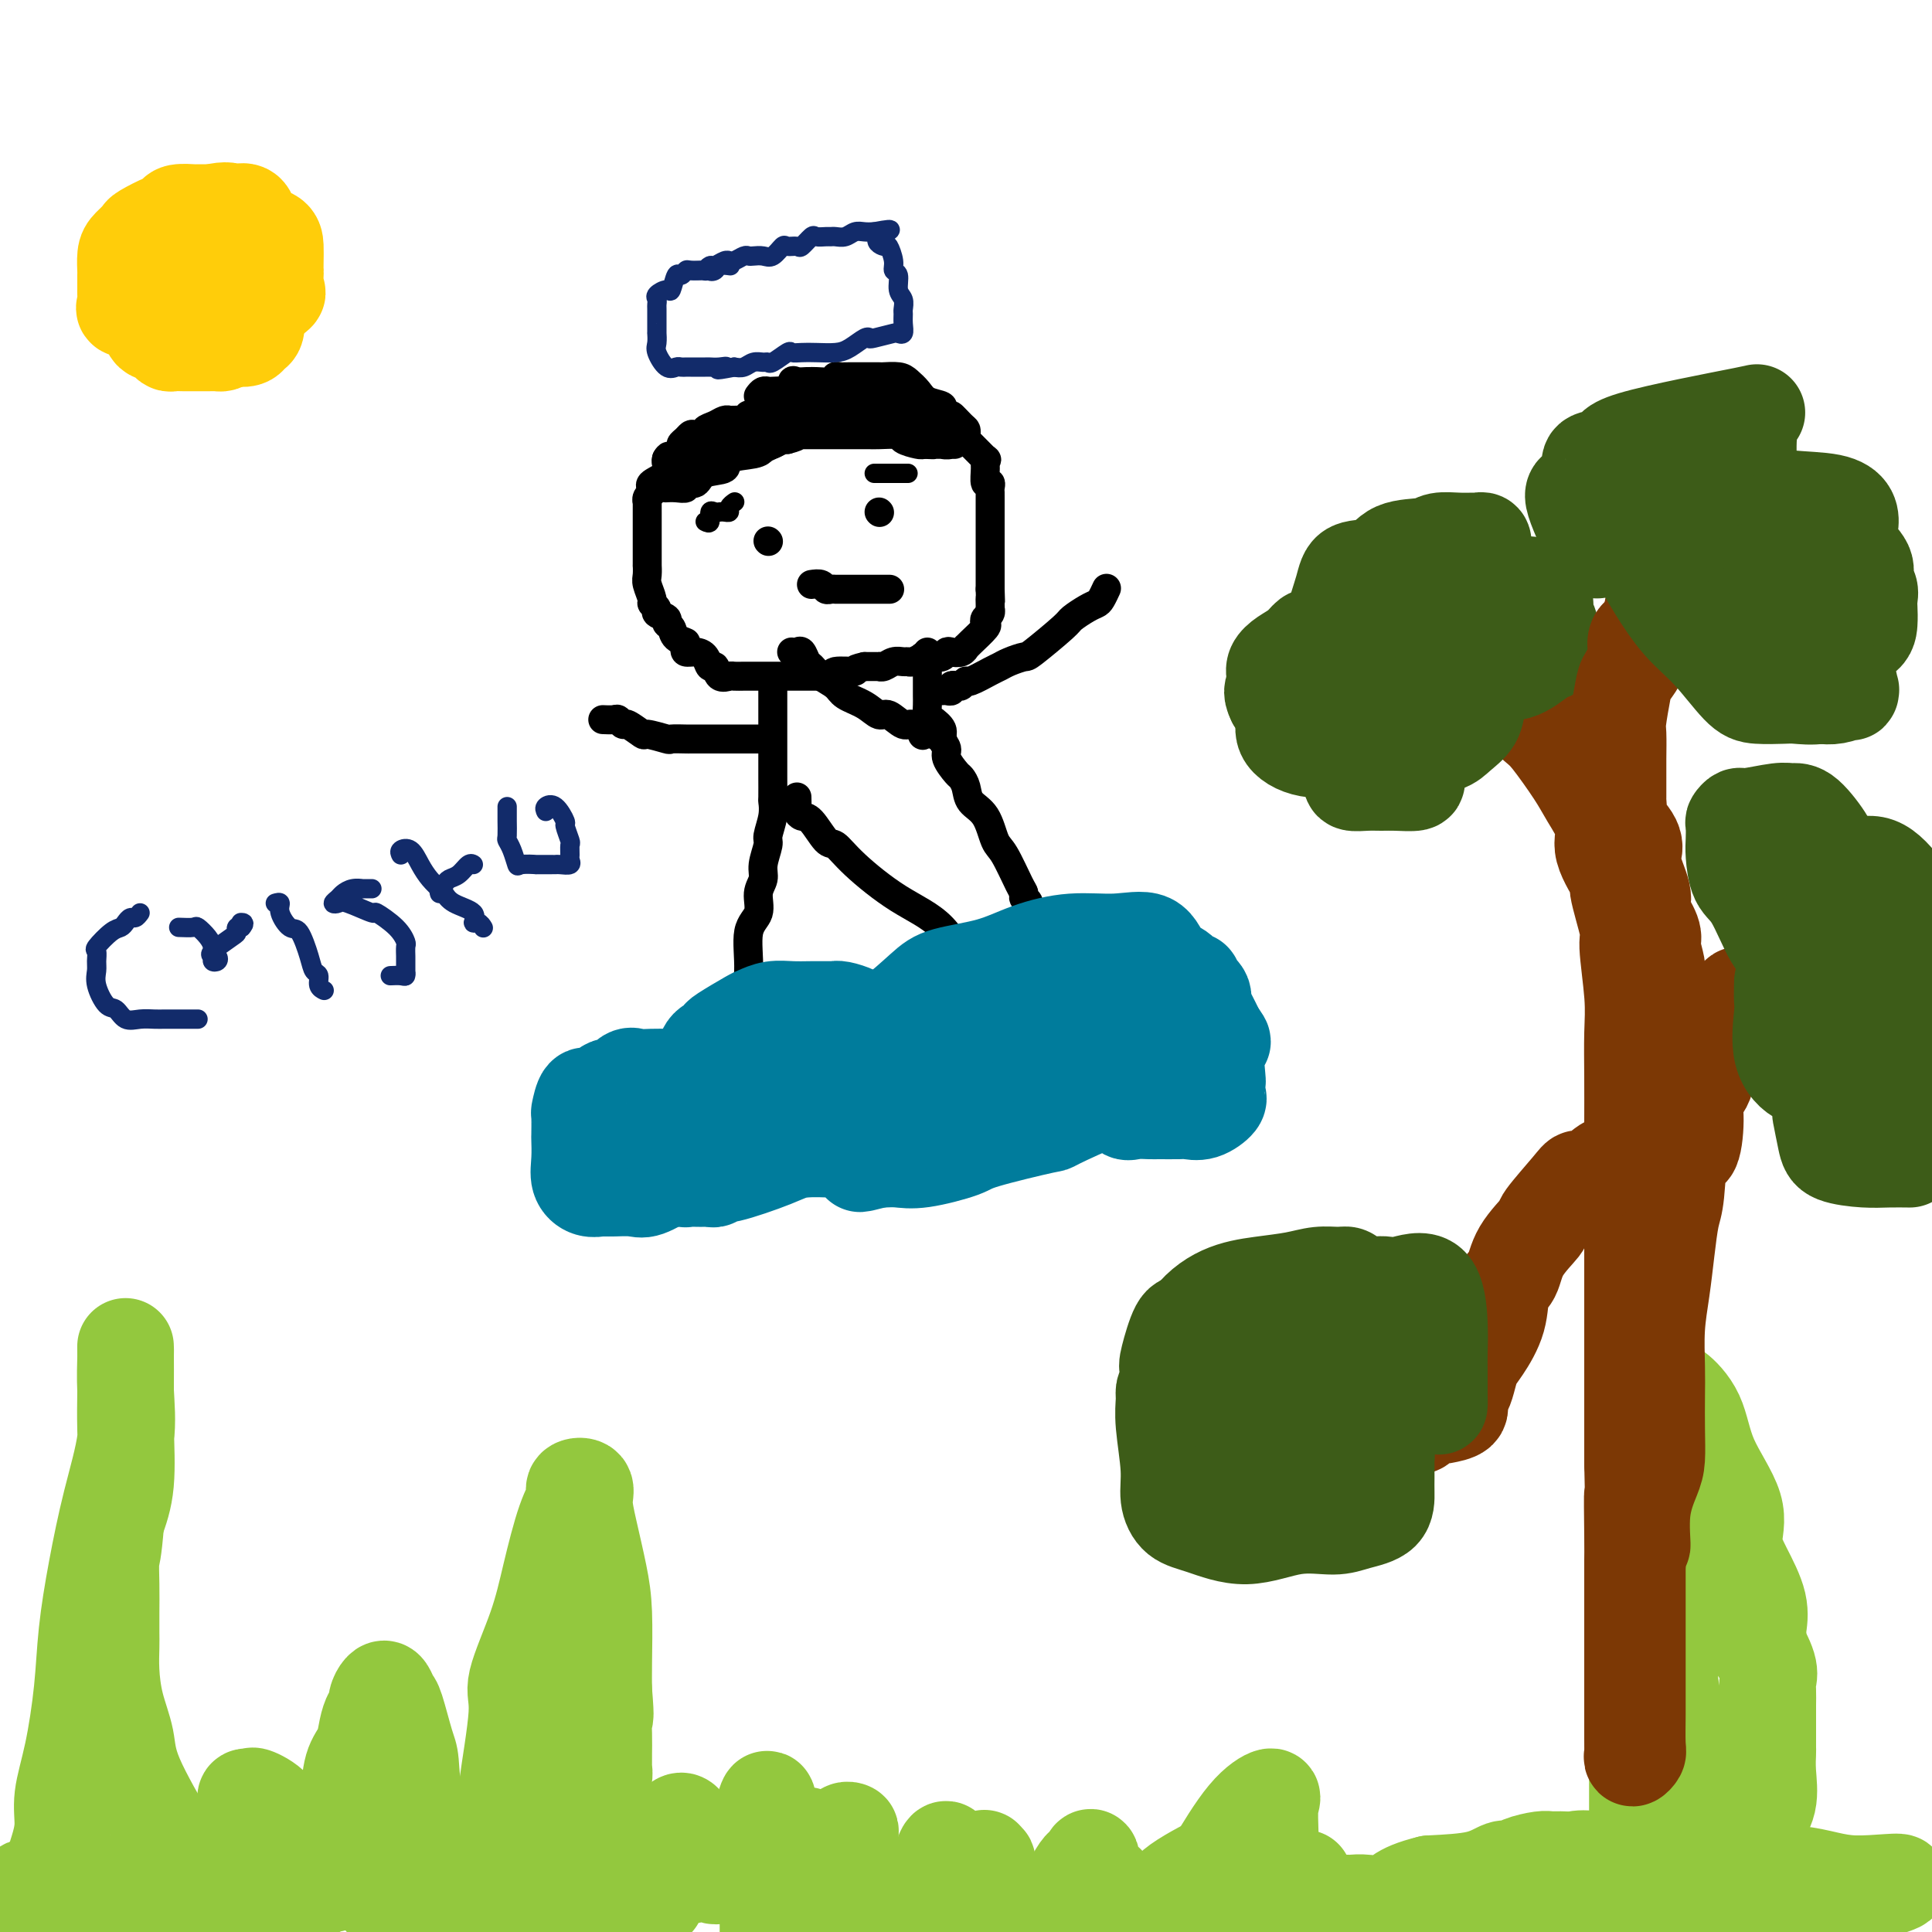
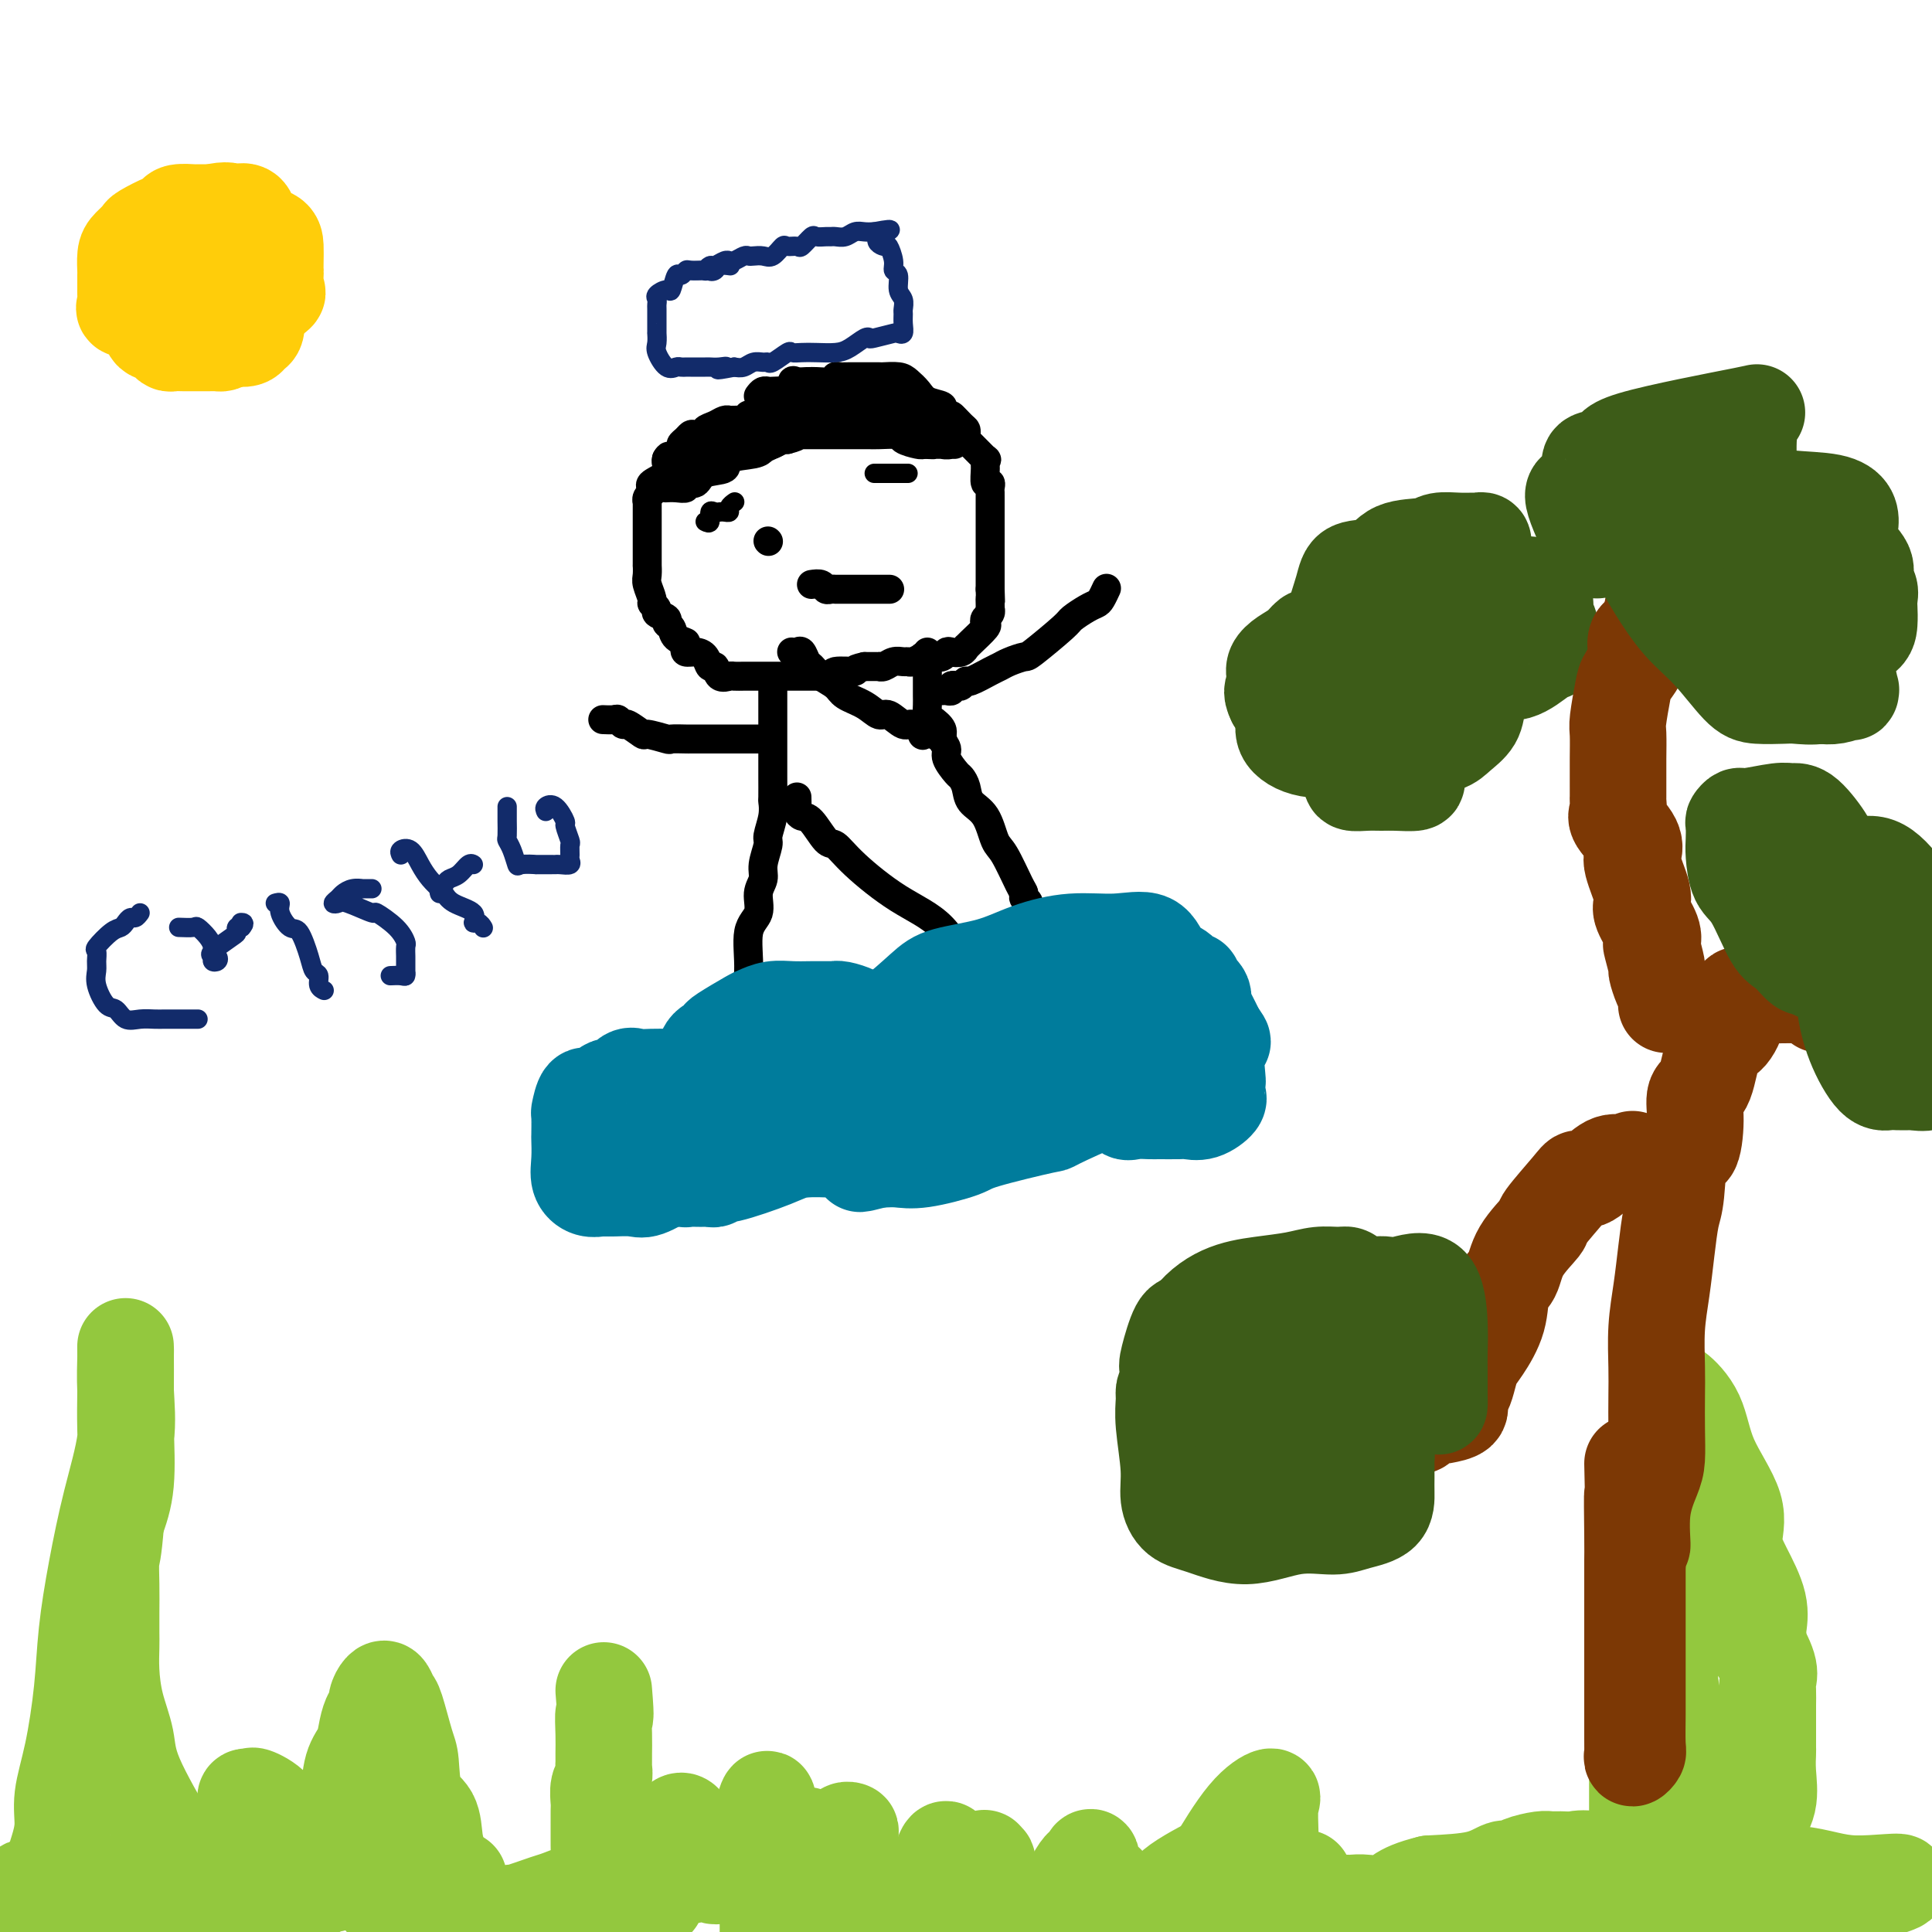
<svg xmlns="http://www.w3.org/2000/svg" viewBox="0 0 400 400" version="1.1">
  <g fill="none" stroke="#000000" stroke-width="6" stroke-linecap="round" stroke-linejoin="round">
    <path d="M157,82c0.318,-0.421 0.635,-0.843 1,-1c0.365,-0.157 0.777,-0.050 1,0c0.223,0.050 0.258,0.041 1,0c0.742,-0.041 2.191,-0.116 3,0c0.809,0.116 0.977,0.424 1,0c0.023,-0.424 -0.099,-1.578 0,-2c0.099,-0.422 0.420,-0.112 1,0c0.580,0.112 1.419,0.026 2,0c0.581,-0.026 0.905,0.007 1,0c0.095,-0.007 -0.038,-0.054 1,0c1.038,0.054 3.246,0.211 4,0c0.754,-0.211 0.053,-0.789 0,-1c-0.053,-0.211 0.543,-0.057 1,0c0.457,0.057 0.775,0.015 1,0c0.225,-0.015 0.357,-0.005 1,0c0.643,0.005 1.796,0.003 3,0c1.204,-0.003 2.458,-0.009 3,0c0.542,0.009 0.370,0.034 1,0c0.630,-0.034 2.061,-0.125 3,0c0.939,0.125 1.386,0.467 2,1c0.614,0.533 1.397,1.256 2,2c0.603,0.744 1.028,1.509 2,2c0.972,0.491 2.493,0.709 3,1c0.507,0.291 0.002,0.655 0,1c-0.002,0.345 0.499,0.673 1,1" />
    <path d="M196,86c1.668,1.129 0.839,-0.048 1,0c0.161,0.048 1.312,1.320 2,2c0.688,0.680 0.914,0.768 1,1c0.086,0.232 0.033,0.607 0,1c-0.033,0.393 -0.047,0.803 0,1c0.047,0.197 0.155,0.180 1,1c0.845,0.820 2.426,2.478 3,3c0.574,0.522 0.140,-0.092 0,0c-0.140,0.092 0.015,0.889 0,2c-0.015,1.111 -0.200,2.535 0,3c0.200,0.465 0.786,-0.029 1,0c0.214,0.029 0.057,0.582 0,1c-0.057,0.418 -0.015,0.701 0,1c0.015,0.299 0.004,0.612 0,1c-0.004,0.388 -0.001,0.849 0,1c0.001,0.151 0.000,-0.009 0,0c-0.000,0.009 -0.000,0.186 0,1c0.000,0.814 0.000,2.264 0,3c-0.000,0.736 -0.000,0.760 0,1c0.000,0.240 0.000,0.698 0,1c-0.000,0.302 -0.000,0.448 0,1c0.000,0.552 0.000,1.510 0,2c-0.000,0.490 -0.000,0.513 0,1c0.000,0.487 0.000,1.440 0,2c-0.000,0.560 -0.000,0.727 0,1c0.000,0.273 0.000,0.650 0,1c-0.000,0.350 -0.000,0.671 0,1c0.000,0.329 0.000,0.665 0,1c-0.000,0.335 -0.000,0.667 0,1c0.000,0.333 0.000,0.666 0,1" />
    <path d="M205,122c0.155,4.586 0.042,2.552 0,2c-0.042,-0.552 -0.015,0.377 0,1c0.015,0.623 0.017,0.941 0,1c-0.017,0.059 -0.054,-0.141 0,0c0.054,0.141 0.200,0.622 0,1c-0.200,0.378 -0.747,0.651 -1,1c-0.253,0.349 -0.211,0.772 0,1c0.211,0.228 0.590,0.261 0,1c-0.590,0.739 -2.151,2.184 -3,3c-0.849,0.816 -0.987,1.002 -1,1c-0.013,-0.002 0.099,-0.193 0,0c-0.099,0.193 -0.410,0.770 -1,1c-0.590,0.230 -1.458,0.115 -2,0c-0.542,-0.115 -0.756,-0.228 -1,0c-0.244,0.228 -0.517,0.797 -1,1c-0.483,0.203 -1.176,0.040 -2,0c-0.824,-0.040 -1.778,0.042 -2,0c-0.222,-0.042 0.289,-0.208 0,0c-0.289,0.208 -1.376,0.792 -2,1c-0.624,0.208 -0.784,0.042 -1,0c-0.216,-0.042 -0.487,0.041 -1,0c-0.513,-0.041 -1.269,-0.207 -2,0c-0.731,0.207 -1.439,0.788 -2,1c-0.561,0.212 -0.975,0.057 -1,0c-0.025,-0.057 0.339,-0.015 0,0c-0.339,0.015 -1.383,0.004 -2,0c-0.617,-0.004 -0.809,-0.002 -1,0" />
    <path d="M179,138c-3.301,0.707 -1.553,0.974 -2,1c-0.447,0.026 -3.088,-0.189 -4,0c-0.912,0.189 -0.094,0.783 0,1c0.094,0.217 -0.537,0.058 -1,0c-0.463,-0.058 -0.758,-0.016 -1,0c-0.242,0.016 -0.433,0.004 -1,0c-0.567,-0.004 -1.512,-0.001 -2,0c-0.488,0.001 -0.520,0.000 -1,0c-0.480,-0.000 -1.409,-0.000 -2,0c-0.591,0.000 -0.845,0.000 -1,0c-0.155,-0.000 -0.213,-0.000 -1,0c-0.787,0.000 -2.305,0.000 -3,0c-0.695,-0.000 -0.566,-0.000 -1,0c-0.434,0.000 -1.430,0.000 -2,0c-0.570,-0.000 -0.715,-0.001 -1,0c-0.285,0.001 -0.710,0.002 -1,0c-0.290,-0.002 -0.445,-0.009 -1,0c-0.555,0.009 -1.511,0.032 -2,0c-0.489,-0.032 -0.512,-0.120 -1,0c-0.488,0.120 -1.443,0.449 -2,0c-0.557,-0.449 -0.717,-1.675 -1,-2c-0.283,-0.325 -0.689,0.250 -1,0c-0.311,-0.250 -0.527,-1.325 -1,-2c-0.473,-0.675 -1.204,-0.951 -2,-1c-0.796,-0.049 -1.656,0.129 -2,0c-0.344,-0.129 -0.172,-0.564 0,-1" />
    <path d="M142,134c-1.282,-1.123 0.012,-0.931 0,-1c-0.012,-0.069 -1.332,-0.400 -2,-1c-0.668,-0.600 -0.686,-1.470 -1,-2c-0.314,-0.530 -0.925,-0.720 -1,-1c-0.075,-0.280 0.387,-0.651 0,-1c-0.387,-0.349 -1.624,-0.678 -2,-1c-0.376,-0.322 0.110,-0.638 0,-1c-0.110,-0.362 -0.814,-0.771 -1,-1c-0.186,-0.229 0.146,-0.279 0,-1c-0.146,-0.721 -0.771,-2.113 -1,-3c-0.229,-0.887 -0.061,-1.270 0,-2c0.061,-0.730 0.016,-1.807 0,-2c-0.016,-0.193 -0.004,0.496 0,0c0.004,-0.496 0.001,-2.178 0,-3c-0.001,-0.822 -0.000,-0.783 0,-1c0.000,-0.217 0.000,-0.691 0,-1c-0.000,-0.309 -0.000,-0.455 0,-1c0.000,-0.545 0.000,-1.490 0,-2c-0.000,-0.510 -0.001,-0.584 0,-1c0.001,-0.416 0.004,-1.172 0,-2c-0.004,-0.828 -0.014,-1.728 0,-2c0.014,-0.272 0.053,0.082 0,0c-0.053,-0.082 -0.199,-0.602 0,-1c0.199,-0.398 0.743,-0.674 1,-1c0.257,-0.326 0.226,-0.703 0,-1c-0.226,-0.297 -0.648,-0.512 0,-1c0.648,-0.488 2.367,-1.247 3,-2c0.633,-0.753 0.181,-1.501 0,-2c-0.181,-0.499 -0.090,-0.750 0,-1" />
    <path d="M138,95c0.721,-1.284 0.522,0.006 1,0c0.478,-0.006 1.632,-1.308 2,-2c0.368,-0.692 -0.051,-0.773 0,-1c0.051,-0.227 0.572,-0.600 1,-1c0.428,-0.400 0.761,-0.828 1,-1c0.239,-0.172 0.382,-0.088 1,0c0.618,0.088 1.711,0.181 2,0c0.289,-0.181 -0.224,-0.637 0,-1c0.224,-0.363 1.186,-0.633 2,-1c0.814,-0.367 1.478,-0.831 2,-1c0.522,-0.169 0.900,-0.044 1,0c0.100,0.044 -0.078,0.008 0,0c0.078,-0.008 0.413,0.012 1,0c0.587,-0.012 1.428,-0.056 2,0c0.572,0.056 0.877,0.211 1,0c0.123,-0.211 0.064,-0.789 0,-1c-0.064,-0.211 -0.133,-0.057 0,0c0.133,0.057 0.466,0.016 1,0c0.534,-0.016 1.267,-0.008 2,0" />
    <path d="M158,86c2.486,-0.861 1.203,-1.014 1,-1c-0.203,0.014 0.676,0.196 1,0c0.324,-0.196 0.093,-0.770 0,-1c-0.093,-0.230 -0.046,-0.115 0,0" />
    <path d="M138,101c-0.162,0.009 -0.324,0.018 0,0c0.324,-0.018 1.134,-0.065 2,0c0.866,0.065 1.788,0.240 2,0c0.212,-0.240 -0.288,-0.894 0,-1c0.288,-0.106 1.362,0.337 2,0c0.638,-0.337 0.839,-1.453 2,-2c1.161,-0.547 3.281,-0.527 4,-1c0.719,-0.473 0.036,-1.441 1,-2c0.964,-0.559 3.573,-0.708 5,-1c1.427,-0.292 1.671,-0.726 2,-1c0.329,-0.274 0.742,-0.389 2,-1c1.258,-0.611 3.360,-1.718 4,-2c0.640,-0.282 -0.181,0.260 0,0c0.181,-0.260 1.363,-1.322 2,-2c0.637,-0.678 0.730,-0.970 1,-1c0.270,-0.030 0.717,0.203 1,0c0.283,-0.203 0.402,-0.843 1,-1c0.598,-0.157 1.674,0.168 2,0c0.326,-0.168 -0.098,-0.828 0,-1c0.098,-0.172 0.719,0.146 1,0c0.281,-0.146 0.223,-0.756 0,-1c-0.223,-0.244 -0.612,-0.122 -1,0" />
    <path d="M171,84c3.722,-2.517 -3.473,-0.311 -7,1c-3.527,1.311 -3.387,1.727 -4,2c-0.613,0.273 -1.977,0.403 -3,1c-1.023,0.597 -1.703,1.662 -2,2c-0.297,0.338 -0.212,-0.049 -1,0c-0.788,0.049 -2.449,0.535 -3,1c-0.551,0.465 0.007,0.908 0,1c-0.007,0.092 -0.578,-0.167 -1,0c-0.422,0.167 -0.696,0.762 -1,1c-0.304,0.238 -0.640,0.120 -1,0c-0.360,-0.120 -0.744,-0.242 -1,0c-0.256,0.242 -0.383,0.850 -1,1c-0.617,0.150 -1.722,-0.156 -2,0c-0.278,0.156 0.271,0.776 0,1c-0.271,0.224 -1.363,0.054 -1,0c0.363,-0.054 2.181,0.010 3,0c0.819,-0.010 0.638,-0.093 1,0c0.362,0.093 1.266,0.361 3,0c1.734,-0.361 4.296,-1.351 6,-2c1.704,-0.649 2.550,-0.958 3,-1c0.450,-0.042 0.506,0.181 1,0c0.494,-0.181 1.427,-0.766 2,-1c0.573,-0.234 0.787,-0.117 1,0" />
    <path d="M163,91c3.329,-0.845 1.652,-0.959 1,-1c-0.652,-0.041 -0.280,-0.011 0,0c0.280,0.011 0.466,0.003 1,0c0.534,-0.003 1.416,-0.001 2,0c0.584,0.001 0.871,0.000 2,0c1.129,-0.000 3.100,-0.000 4,0c0.900,0.000 0.728,0.000 1,0c0.272,-0.000 0.988,-0.001 2,0c1.012,0.001 2.321,0.003 3,0c0.679,-0.003 0.728,-0.011 1,0c0.272,0.011 0.766,0.042 2,0c1.234,-0.042 3.207,-0.155 4,0c0.793,0.155 0.406,0.580 1,1c0.594,0.420 2.170,0.834 3,1c0.830,0.166 0.915,0.083 1,0" />
    <path d="M191,92c4.321,0.155 1.122,0.041 0,0c-1.122,-0.041 -0.169,-0.011 1,0c1.169,0.011 2.552,0.003 3,0c0.448,-0.003 -0.040,-0.001 0,0c0.040,0.001 0.610,0.001 1,0c0.390,-0.001 0.602,-0.005 1,0c0.398,0.005 0.982,0.017 1,0c0.018,-0.017 -0.531,-0.065 -1,0c-0.469,0.065 -0.860,0.242 -2,0c-1.140,-0.242 -3.031,-0.905 -4,-1c-0.969,-0.095 -1.018,0.377 -2,0c-0.982,-0.377 -2.897,-1.602 -4,-2c-1.103,-0.398 -1.393,0.033 -2,0c-0.607,-0.033 -1.532,-0.530 -2,-1c-0.468,-0.470 -0.478,-0.914 -1,-1c-0.522,-0.086 -1.557,0.184 -2,0c-0.443,-0.184 -0.294,-0.823 -1,-1c-0.706,-0.177 -2.267,0.106 -3,0c-0.733,-0.106 -0.638,-0.602 0,-1c0.638,-0.398 1.819,-0.699 3,-1" />
    <path d="M177,84c0.607,-0.537 0.623,-0.879 1,-1c0.377,-0.121 1.114,-0.022 2,0c0.886,0.022 1.919,-0.033 2,0c0.081,0.033 -0.791,0.152 -2,0c-1.209,-0.152 -2.755,-0.577 -4,-1c-1.245,-0.423 -2.188,-0.845 -3,-1c-0.812,-0.155 -1.494,-0.043 0,0c1.494,0.043 5.162,0.015 7,0c1.838,-0.015 1.845,-0.019 2,0c0.155,0.019 0.457,0.061 1,0c0.543,-0.061 1.325,-0.223 2,0c0.675,0.223 1.243,0.833 2,1c0.757,0.167 1.704,-0.109 2,0c0.296,0.109 -0.058,0.603 0,1c0.058,0.397 0.529,0.699 1,1" />
    <path d="M190,84c2.767,0.476 1.186,0.165 1,0c-0.186,-0.165 1.024,-0.184 2,0c0.976,0.184 1.718,0.570 2,1c0.282,0.430 0.103,0.904 0,1c-0.103,0.096 -0.132,-0.185 0,0c0.132,0.185 0.424,0.835 0,1c-0.424,0.165 -1.564,-0.155 -3,0c-1.436,0.155 -3.169,0.783 -4,1c-0.831,0.217 -0.760,0.022 -1,0c-0.240,-0.022 -0.790,0.130 -1,0c-0.210,-0.130 -0.081,-0.543 0,-1c0.081,-0.457 0.115,-0.957 0,-1c-0.115,-0.043 -0.377,0.373 -1,0c-0.623,-0.373 -1.607,-1.535 -2,-2c-0.393,-0.465 -0.197,-0.232 0,0" />
    <path d="M159,112c0.000,0.000 0.100,0.100 0.1,0.1" />
-     <path d="M182,106c0.000,0.000 0.100,0.100 0.1,0.1" />
    <path d="M168,121c0.754,-0.113 1.508,-0.226 2,0c0.492,0.226 0.723,0.793 1,1c0.277,0.207 0.599,0.056 1,0c0.401,-0.056 0.881,-0.015 1,0c0.119,0.015 -0.123,0.004 0,0c0.123,-0.004 0.610,-0.001 1,0c0.390,0.001 0.682,0.000 1,0c0.318,-0.000 0.663,-0.000 1,0c0.337,0.000 0.668,0.000 1,0c0.332,-0.000 0.665,-0.000 1,0c0.335,0.000 0.672,0.000 1,0c0.328,-0.000 0.649,-0.000 1,0c0.351,0.000 0.733,0.000 1,0c0.267,-0.000 0.418,-0.000 1,0c0.582,0.000 1.595,0.000 2,0c0.405,-0.000 0.203,-0.000 0,0" />
    <path d="M160,143c-0.000,0.028 -0.000,0.056 0,0c0.000,-0.056 0.000,-0.195 0,0c-0.000,0.195 -0.000,0.725 0,1c0.000,0.275 0.000,0.297 0,1c-0.000,0.703 -0.000,2.089 0,3c0.000,0.911 0.000,1.347 0,2c-0.000,0.653 -0.000,1.522 0,2c0.000,0.478 0.000,0.567 0,1c-0.000,0.433 -0.000,1.212 0,2c0.000,0.788 0.000,1.585 0,2c-0.000,0.415 -0.000,0.449 0,1c0.000,0.551 0.001,1.619 0,2c-0.001,0.381 -0.004,0.074 0,1c0.004,0.926 0.016,3.086 0,4c-0.016,0.914 -0.061,0.583 0,1c0.061,0.417 0.228,1.581 0,3c-0.228,1.419 -0.850,3.092 -1,4c-0.150,0.908 0.172,1.051 0,2c-0.172,0.949 -0.839,2.704 -1,4c-0.161,1.296 0.182,2.133 0,3c-0.182,0.867 -0.890,1.765 -1,3c-0.110,1.235 0.377,2.809 0,4c-0.377,1.191 -1.616,2.000 -2,4c-0.384,2.000 0.089,5.192 0,8c-0.089,2.808 -0.740,5.231 -1,7c-0.260,1.769 -0.130,2.885 0,4" />
    <path d="M154,212c-0.930,11.083 -0.257,4.290 0,2c0.257,-2.290 0.096,-0.078 0,1c-0.096,1.078 -0.127,1.021 0,1c0.127,-0.021 0.413,-0.006 1,0c0.587,0.006 1.474,0.001 3,0c1.526,-0.001 3.691,-0.000 5,0c1.309,0.000 1.761,0.000 3,0c1.239,-0.000 3.266,-0.000 5,0c1.734,0.000 3.175,0.000 5,0c1.825,-0.000 4.033,-0.000 6,0c1.967,0.000 3.693,0.000 5,0c1.307,-0.000 2.195,-0.000 4,0c1.805,0.000 4.529,0.000 6,0c1.471,-0.000 1.691,-0.000 2,0c0.309,0.000 0.709,0.000 1,0c0.291,-0.000 0.473,-0.000 1,0c0.527,0.000 1.398,0.000 2,0c0.602,-0.000 0.935,-0.000 1,0c0.065,0.000 -0.136,0.000 0,0c0.136,-0.000 0.610,-0.000 1,0c0.390,0.000 0.695,0.000 1,0" />
    <path d="M192,135c-0.000,0.129 -0.000,0.257 0,1c0.000,0.743 0.000,2.100 0,3c-0.000,0.900 -0.000,1.344 0,2c0.000,0.656 0.002,1.523 0,2c-0.002,0.477 -0.007,0.565 0,1c0.007,0.435 0.025,1.219 0,2c-0.025,0.781 -0.093,1.561 0,2c0.093,0.439 0.349,0.539 1,1c0.651,0.461 1.698,1.283 2,2c0.302,0.717 -0.141,1.329 0,2c0.141,0.671 0.864,1.400 1,2c0.136,0.600 -0.316,1.070 0,2c0.316,0.930 1.401,2.319 2,3c0.599,0.681 0.713,0.655 1,1c0.287,0.345 0.747,1.061 1,2c0.253,0.939 0.299,2.101 1,3c0.701,0.899 2.059,1.536 3,3c0.941,1.464 1.467,3.755 2,5c0.533,1.245 1.075,1.445 2,3c0.925,1.555 2.233,4.464 3,6c0.767,1.536 0.994,1.698 1,2c0.006,0.302 -0.210,0.744 0,1c0.210,0.256 0.845,0.324 1,1c0.155,0.676 -0.170,1.959 0,3c0.170,1.041 0.834,1.841 1,2c0.166,0.159 -0.166,-0.322 0,0c0.166,0.322 0.829,1.448 1,2c0.171,0.552 -0.150,0.529 0,1c0.150,0.471 0.771,1.434 1,2c0.229,0.566 0.065,0.733 0,1c-0.065,0.267 -0.033,0.633 0,1" />
    <path d="M216,199c3.563,8.201 0.971,3.702 0,2c-0.971,-1.702 -0.321,-0.607 0,0c0.321,0.607 0.315,0.725 0,1c-0.315,0.275 -0.937,0.708 -1,1c-0.063,0.292 0.433,0.443 0,1c-0.433,0.557 -1.794,1.521 -2,2c-0.206,0.479 0.745,0.475 0,1c-0.745,0.525 -3.184,1.580 -4,2c-0.816,0.420 -0.009,0.204 0,0c0.009,-0.204 -0.781,-0.395 -1,0c-0.219,0.395 0.133,1.376 0,2c-0.133,0.624 -0.752,0.893 -1,1c-0.248,0.107 -0.124,0.054 0,0" />
    <path d="M164,135c-0.090,-0.015 -0.179,-0.030 0,0c0.179,0.030 0.627,0.105 1,0c0.373,-0.105 0.670,-0.390 1,0c0.330,0.390 0.691,1.456 1,2c0.309,0.544 0.564,0.568 1,1c0.436,0.432 1.051,1.273 2,2c0.949,0.727 2.231,1.341 3,2c0.769,0.659 1.025,1.361 2,2c0.975,0.639 2.669,1.213 4,2c1.331,0.787 2.298,1.788 3,2c0.702,0.212 1.139,-0.363 2,0c0.861,0.363 2.145,1.666 3,2c0.855,0.334 1.280,-0.299 2,0c0.720,0.299 1.734,1.530 2,2c0.266,0.470 -0.217,0.177 0,0c0.217,-0.177 1.135,-0.240 2,0c0.865,0.240 1.676,0.783 2,1c0.324,0.217 0.162,0.109 0,0" />
    <path d="M165,165c0.020,0.763 0.040,1.526 0,2c-0.040,0.474 -0.139,0.661 0,1c0.139,0.339 0.514,0.832 1,1c0.486,0.168 1.081,0.011 2,1c0.919,0.989 2.163,3.124 3,4c0.837,0.876 1.268,0.494 2,1c0.732,0.506 1.764,1.900 4,4c2.236,2.100 5.674,4.906 9,7c3.326,2.094 6.540,3.477 9,6c2.460,2.523 4.167,6.186 6,8c1.833,1.814 3.791,1.778 5,2c1.209,0.222 1.667,0.700 2,1c0.333,0.300 0.539,0.420 1,1c0.461,0.580 1.178,1.620 2,2c0.822,0.380 1.751,0.102 2,0c0.249,-0.102 -0.182,-0.027 0,0c0.182,0.027 0.977,0.007 1,0c0.023,-0.007 -0.724,-0.002 -1,0c-0.276,0.002 -0.079,0.001 0,0c0.079,-0.001 0.039,-0.000 0,0" />
    <path d="M193,143c0.764,0.008 1.528,0.016 2,0c0.472,-0.016 0.651,-0.056 1,0c0.349,0.056 0.868,0.207 1,0c0.132,-0.207 -0.122,-0.772 0,-1c0.122,-0.228 0.620,-0.120 1,0c0.380,0.120 0.640,0.254 1,0c0.360,-0.254 0.819,-0.894 1,-1c0.181,-0.106 0.084,0.321 1,0c0.916,-0.321 2.846,-1.392 4,-2c1.154,-0.608 1.532,-0.755 2,-1c0.468,-0.245 1.027,-0.590 2,-1c0.973,-0.410 2.361,-0.887 3,-1c0.639,-0.113 0.528,0.138 2,-1c1.472,-1.138 4.527,-3.666 6,-5c1.473,-1.334 1.365,-1.475 2,-2c0.635,-0.525 2.013,-1.433 3,-2c0.987,-0.567 1.584,-0.791 2,-1c0.416,-0.209 0.650,-0.402 1,-1c0.350,-0.598 0.814,-1.599 1,-2c0.186,-0.401 0.093,-0.200 0,0" />
    <path d="M158,153c-0.339,0.000 -0.677,0.000 -1,0c-0.323,-0.000 -0.630,-0.000 -1,0c-0.370,0.000 -0.802,0.000 -1,0c-0.198,-0.000 -0.163,-0.000 -1,0c-0.837,0.000 -2.547,0.000 -3,0c-0.453,-0.000 0.351,-0.000 0,0c-0.351,0.000 -1.856,0.000 -3,0c-1.144,-0.000 -1.926,-0.000 -2,0c-0.074,0.000 0.558,0.001 0,0c-0.558,-0.001 -2.308,-0.005 -3,0c-0.692,0.005 -0.326,0.017 -1,0c-0.674,-0.017 -2.387,-0.065 -3,0c-0.613,0.065 -0.125,0.243 -1,0c-0.875,-0.243 -3.113,-0.906 -4,-1c-0.887,-0.094 -0.421,0.381 -1,0c-0.579,-0.381 -2.201,-1.619 -3,-2c-0.799,-0.381 -0.775,0.094 -1,0c-0.225,-0.094 -0.700,-0.757 -1,-1c-0.300,-0.243 -0.427,-0.065 -1,0c-0.573,0.065 -1.592,0.019 -2,0c-0.408,-0.019 -0.204,-0.009 0,0" />
  </g>
  <g fill="none" stroke="#000000" stroke-width="4" stroke-linecap="round" stroke-linejoin="round">
    <path d="M146,108c0.446,0.226 0.893,0.453 1,0c0.107,-0.453 -0.125,-1.585 0,-2c0.125,-0.415 0.607,-0.114 1,0c0.393,0.114 0.697,0.041 1,0c0.303,-0.041 0.603,-0.050 1,0c0.397,0.050 0.890,0.158 1,0c0.110,-0.158 -0.163,-0.581 0,-1c0.163,-0.419 0.761,-0.834 1,-1c0.239,-0.166 0.120,-0.083 0,0" />
    <path d="M181,98c0.356,0.000 0.712,0.000 1,0c0.288,0.000 0.508,0.000 1,0c0.492,0.000 1.256,0.000 2,0c0.744,0.000 1.470,0.000 2,0c0.530,0.000 0.866,0.000 1,0c0.134,0.000 0.067,0.000 0,0" />
  </g>
  <g fill="none" stroke="#007C9C" stroke-width="4" stroke-linecap="round" stroke-linejoin="round">
    <path d="M156,234c-0.438,-0.001 -0.877,-0.001 -1,0c-0.123,0.001 0.069,0.004 0,0c-0.069,-0.004 -0.401,-0.016 -1,0c-0.599,0.016 -1.466,0.061 -2,0c-0.534,-0.061 -0.736,-0.226 -1,0c-0.264,0.226 -0.591,0.845 -1,1c-0.409,0.155 -0.901,-0.155 -1,0c-0.099,0.155 0.194,0.774 -1,1c-1.194,0.226 -3.876,0.061 -5,0c-1.124,-0.061 -0.692,-0.016 -1,0c-0.308,0.016 -1.358,0.004 -2,0c-0.642,-0.004 -0.877,-0.002 -2,0c-1.123,0.002 -3.134,0.002 -4,0c-0.866,-0.002 -0.586,-0.006 -1,0c-0.414,0.006 -1.523,0.023 -2,0c-0.477,-0.023 -0.324,-0.084 -1,0c-0.676,0.084 -2.181,0.313 -3,0c-0.819,-0.313 -0.951,-1.169 -1,-2c-0.049,-0.831 -0.014,-1.637 0,-2c0.014,-0.363 0.007,-0.282 0,-1c-0.007,-0.718 -0.013,-2.234 0,-3c0.013,-0.766 0.045,-0.783 0,-1c-0.045,-0.217 -0.166,-0.635 0,-1c0.166,-0.365 0.619,-0.676 1,-1c0.381,-0.324 0.691,-0.662 1,-1" />
    <path d="M128,224c0.652,-1.791 1.782,-0.270 2,0c0.218,0.270 -0.478,-0.711 0,-1c0.478,-0.289 2.129,0.115 3,0c0.871,-0.115 0.963,-0.747 1,-1c0.037,-0.253 0.018,-0.126 0,0" />
  </g>
  <g fill="none" stroke="#007C9C" stroke-width="20" stroke-linecap="round" stroke-linejoin="round">
    <path d="M149,243c-0.821,0.002 -1.643,0.005 -2,0c-0.357,-0.005 -0.250,-0.017 -1,0c-0.750,0.017 -2.358,0.065 -3,0c-0.642,-0.065 -0.319,-0.242 -1,0c-0.681,0.242 -2.365,0.902 -3,1c-0.635,0.098 -0.221,-0.366 -1,0c-0.779,0.366 -2.753,1.562 -4,2c-1.247,0.438 -1.769,0.117 -3,0c-1.231,-0.117 -3.173,-0.030 -4,0c-0.827,0.030 -0.541,0.003 -1,0c-0.459,-0.003 -1.664,0.016 -2,0c-0.336,-0.016 0.197,-0.068 0,0c-0.197,0.068 -1.125,0.257 -2,0c-0.875,-0.257 -1.698,-0.959 -2,-2c-0.302,-1.041 -0.081,-2.419 0,-4c0.081,-1.581 0.024,-3.364 0,-4c-0.024,-0.636 -0.016,-0.126 0,-1c0.016,-0.874 0.038,-3.132 0,-4c-0.038,-0.868 -0.138,-0.346 0,-1c0.138,-0.654 0.512,-2.484 1,-3c0.488,-0.516 1.088,0.282 2,0c0.912,-0.282 2.134,-1.645 3,-2c0.866,-0.355 1.377,0.297 2,0c0.623,-0.297 1.360,-1.544 2,-2c0.640,-0.456 1.183,-0.122 2,0c0.817,0.122 1.909,0.033 3,0c1.091,-0.033 2.182,-0.009 3,0c0.818,0.009 1.364,0.002 2,0c0.636,-0.002 1.364,-0.001 2,0c0.636,0.001 1.182,0.000 2,0c0.818,-0.000 1.909,-0.000 3,0" />
    <path d="M147,223c2.721,-0.123 1.023,-0.429 1,0c-0.023,0.429 1.630,1.594 2,2c0.370,0.406 -0.544,0.053 -1,0c-0.456,-0.053 -0.456,0.193 -1,0c-0.544,-0.193 -1.634,-0.826 -2,-1c-0.366,-0.174 -0.008,0.110 0,-1c0.008,-1.110 -0.334,-3.614 0,-5c0.334,-1.386 1.345,-1.652 2,-2c0.655,-0.348 0.954,-0.776 1,-1c0.046,-0.224 -0.162,-0.242 1,-1c1.162,-0.758 3.693,-2.256 5,-3c1.307,-0.744 1.389,-0.735 2,-1c0.611,-0.265 1.751,-0.803 3,-1c1.249,-0.197 2.607,-0.053 4,0c1.393,0.053 2.819,0.013 4,0c1.181,-0.013 2.116,-0.001 3,0c0.884,0.001 1.717,-0.010 2,0c0.283,0.010 0.017,0.041 0,0c-0.017,-0.041 0.216,-0.152 1,0c0.784,0.152 2.119,0.568 3,1c0.881,0.432 1.308,0.879 2,2c0.692,1.121 1.648,2.917 2,4c0.352,1.083 0.101,1.452 0,1c-0.101,-0.452 -0.050,-1.726 0,-3" />
    <path d="M181,214c1.499,0.085 1.746,-2.203 2,-3c0.254,-0.797 0.514,-0.104 2,-1c1.486,-0.896 4.197,-3.383 6,-5c1.803,-1.617 2.699,-2.366 5,-3c2.301,-0.634 6.006,-1.154 9,-2c2.994,-0.846 5.276,-2.017 8,-3c2.724,-0.983 5.888,-1.778 9,-2c3.112,-0.222 6.171,0.130 9,0c2.829,-0.130 5.427,-0.743 7,0c1.573,0.743 2.120,2.843 3,4c0.880,1.157 2.091,1.372 3,2c0.909,0.628 1.514,1.670 2,2c0.486,0.330 0.852,-0.052 1,0c0.148,0.052 0.078,0.539 0,1c-0.078,0.461 -0.165,0.897 0,1c0.165,0.103 0.582,-0.126 1,0c0.418,0.126 0.836,0.605 1,1c0.164,0.395 0.075,0.704 0,1c-0.075,0.296 -0.136,0.580 0,1c0.136,0.420 0.467,0.977 1,2c0.533,1.023 1.266,2.511 2,4" />
    <path d="M252,214c2.166,2.976 0.580,0.916 0,2c-0.580,1.084 -0.153,5.311 0,7c0.153,1.689 0.032,0.838 0,1c-0.032,0.162 0.023,1.336 0,2c-0.023,0.664 -0.126,0.819 0,1c0.126,0.181 0.479,0.388 0,1c-0.479,0.612 -1.790,1.628 -3,2c-1.210,0.372 -2.320,0.099 -3,0c-0.680,-0.099 -0.931,-0.025 -2,0c-1.069,0.025 -2.955,-0.001 -4,0c-1.045,0.001 -1.249,0.028 -2,0c-0.751,-0.028 -2.048,-0.112 -3,0c-0.952,0.112 -1.560,0.418 -2,0c-0.440,-0.418 -0.712,-1.561 -1,-2c-0.288,-0.439 -0.591,-0.173 -1,0c-0.409,0.173 -0.922,0.252 -1,0c-0.078,-0.252 0.280,-0.836 -2,0c-2.280,0.836 -7.197,3.093 -9,4c-1.803,0.907 -0.492,0.464 -3,1c-2.508,0.536 -8.836,2.053 -12,3c-3.164,0.947 -3.163,1.326 -5,2c-1.837,0.674 -5.512,1.645 -8,2c-2.488,0.355 -3.791,0.095 -5,0c-1.209,-0.095 -2.326,-0.026 -3,0c-0.674,0.026 -0.907,0.007 -1,0c-0.093,-0.007 -0.047,-0.004 0,0" />
    <path d="M182,240c-7.295,1.855 -2.532,0.493 -1,0c1.532,-0.493 -0.167,-0.117 -1,0c-0.833,0.117 -0.800,-0.025 -1,0c-0.200,0.025 -0.632,0.217 -1,0c-0.368,-0.217 -0.671,-0.842 -1,-1c-0.329,-0.158 -0.685,0.153 -1,0c-0.315,-0.153 -0.588,-0.769 -1,-1c-0.412,-0.231 -0.962,-0.079 -1,0c-0.038,0.079 0.435,0.083 -1,0c-1.435,-0.083 -4.780,-0.253 -7,0c-2.220,0.253 -3.316,0.929 -6,2c-2.684,1.071 -6.956,2.536 -9,3c-2.044,0.464 -1.860,-0.072 -2,0c-0.140,0.072 -0.606,0.751 -1,1c-0.394,0.249 -0.718,0.068 -1,0c-0.282,-0.068 -0.523,-0.022 -1,0c-0.477,0.022 -1.189,0.021 -2,0c-0.811,-0.021 -1.720,-0.060 -2,0c-0.280,0.060 0.069,0.220 0,0c-0.069,-0.220 -0.554,-0.821 -1,-1c-0.446,-0.179 -0.851,0.065 -1,0c-0.149,-0.065 -0.040,-0.440 0,-1c0.040,-0.560 0.011,-1.305 0,-2c-0.011,-0.695 -0.003,-1.342 0,-2c0.003,-0.658 0.002,-1.329 0,-2" />
    <path d="M140,236c-0.623,-1.362 -0.181,-0.769 0,-1c0.181,-0.231 0.099,-1.288 0,-2c-0.099,-0.712 -0.216,-1.080 0,-2c0.216,-0.920 0.766,-2.392 2,-3c1.234,-0.608 3.154,-0.353 6,-1c2.846,-0.647 6.620,-2.198 11,-3c4.380,-0.802 9.368,-0.856 14,-1c4.632,-0.144 8.909,-0.378 13,-1c4.091,-0.622 7.998,-1.631 11,-2c3.002,-0.369 5.100,-0.097 7,0c1.900,0.097 3.603,0.018 5,0c1.397,-0.018 2.490,0.023 5,0c2.510,-0.023 6.439,-0.111 8,0c1.561,0.111 0.754,0.422 2,0c1.246,-0.422 4.544,-1.577 6,-2c1.456,-0.423 1.071,-0.113 1,0c-0.071,0.113 0.173,0.030 0,0c-0.173,-0.030 -0.764,-0.007 -2,0c-1.236,0.007 -3.116,-0.001 -4,0c-0.884,0.001 -0.773,0.011 -1,0c-0.227,-0.011 -0.792,-0.041 -1,0c-0.208,0.041 -0.059,0.155 0,0c0.059,-0.155 0.030,-0.577 0,-1" />
    <path d="M223,217c-0.612,-0.825 1.357,-2.388 2,-3c0.643,-0.612 -0.041,-0.272 0,0c0.041,0.272 0.808,0.475 1,0c0.192,-0.475 -0.189,-1.630 0,-2c0.189,-0.370 0.949,0.044 2,0c1.051,-0.044 2.395,-0.548 3,-1c0.605,-0.452 0.473,-0.853 0,-1c-0.473,-0.147 -1.287,-0.039 -3,0c-1.713,0.039 -4.326,0.011 -6,0c-1.674,-0.011 -2.409,-0.003 -4,0c-1.591,0.003 -4.039,0.001 -5,0c-0.961,-0.001 -0.434,-0.000 -1,0c-0.566,0.000 -2.224,0.000 -3,0c-0.776,-0.000 -0.671,-0.000 -1,0c-0.329,0.000 -1.094,0.000 -1,0c0.094,-0.000 1.047,-0.000 2,0" />
    <path d="M209,210c-2.096,-0.163 3.665,-0.072 7,0c3.335,0.072 4.245,0.125 6,0c1.755,-0.125 4.357,-0.428 6,0c1.643,0.428 2.328,1.587 3,2c0.672,0.413 1.333,0.081 2,0c0.667,-0.081 1.342,0.090 2,0c0.658,-0.090 1.300,-0.442 2,0c0.700,0.442 1.459,1.678 2,2c0.541,0.322 0.865,-0.270 1,0c0.135,0.270 0.083,1.400 0,2c-0.083,0.600 -0.195,0.668 0,1c0.195,0.332 0.697,0.926 1,1c0.303,0.074 0.405,-0.372 1,0c0.595,0.372 1.681,1.564 2,2c0.319,0.436 -0.131,0.117 0,0c0.131,-0.117 0.842,-0.031 0,0c-0.842,0.031 -3.238,0.009 -4,0c-0.762,-0.009 0.108,-0.004 -1,0c-1.108,0.004 -4.195,0.007 -6,0c-1.805,-0.007 -2.329,-0.022 -3,0c-0.671,0.022 -1.488,0.083 -2,0c-0.512,-0.083 -0.718,-0.309 -1,0c-0.282,0.309 -0.641,1.155 -1,2" />
    <path d="M226,222c-3.585,0.475 -3.549,0.663 -4,1c-0.451,0.337 -1.391,0.821 -2,1c-0.609,0.179 -0.888,0.051 -1,0c-0.112,-0.051 -0.056,-0.026 0,0" />
  </g>
  <g fill="none" stroke="#FFCD0A" stroke-width="20" stroke-linecap="round" stroke-linejoin="round">
    <path d="M38,47c0.932,-0.000 1.863,-0.000 2,0c0.137,0.000 -0.521,0.000 0,0c0.521,-0.000 2.219,-0.000 3,0c0.781,0.000 0.643,0.000 1,0c0.357,-0.000 1.209,-0.002 2,0c0.791,0.002 1.521,0.007 2,0c0.479,-0.007 0.706,-0.025 1,0c0.294,0.025 0.653,0.094 1,0c0.347,-0.094 0.681,-0.351 1,0c0.319,0.351 0.621,1.309 1,2c0.379,0.691 0.834,1.115 1,2c0.166,0.885 0.045,2.232 0,3c-0.045,0.768 -0.012,0.957 0,1c0.012,0.043 0.003,-0.062 0,1c-0.003,1.062 -0.001,3.289 0,4c0.001,0.711 -0.000,-0.096 0,0c0.000,0.096 0.001,1.094 0,2c-0.001,0.906 -0.004,1.720 0,2c0.004,0.280 0.014,0.026 0,0c-0.014,-0.026 -0.051,0.175 0,1c0.051,0.825 0.189,2.273 0,3c-0.189,0.727 -0.705,0.734 -1,1c-0.295,0.266 -0.370,0.790 -1,1c-0.630,0.210 -1.815,0.105 -3,0" />
    <path d="M48,70c-1.181,0.536 -1.633,0.876 -2,1c-0.367,0.124 -0.650,0.033 -1,0c-0.350,-0.033 -0.766,-0.009 -1,0c-0.234,0.009 -0.287,0.003 -1,0c-0.713,-0.003 -2.088,-0.004 -3,0c-0.912,0.004 -1.362,0.012 -2,0c-0.638,-0.012 -1.466,-0.043 -2,0c-0.534,0.043 -0.775,0.159 -1,0c-0.225,-0.159 -0.436,-0.592 -1,-1c-0.564,-0.408 -1.482,-0.791 -2,-1c-0.518,-0.209 -0.636,-0.245 -1,-1c-0.364,-0.755 -0.973,-2.227 -2,-3c-1.027,-0.773 -2.471,-0.845 -3,-1c-0.529,-0.155 -0.142,-0.393 0,-1c0.142,-0.607 0.037,-1.584 0,-2c-0.037,-0.416 -0.008,-0.271 0,-1c0.008,-0.729 -0.004,-2.332 0,-3c0.004,-0.668 0.025,-0.401 0,-1c-0.025,-0.599 -0.098,-2.063 0,-3c0.098,-0.937 0.365,-1.347 1,-2c0.635,-0.653 1.638,-1.551 2,-2c0.362,-0.449 0.084,-0.450 1,-1c0.916,-0.550 3.027,-1.650 4,-2c0.973,-0.350 0.808,0.050 1,0c0.192,-0.050 0.739,-0.549 1,-1c0.261,-0.451 0.235,-0.853 1,-1c0.765,-0.147 2.321,-0.040 3,0c0.679,0.040 0.480,0.011 1,0c0.520,-0.011 1.760,-0.006 3,0" />
    <path d="M44,44c3.195,-0.781 3.684,-0.235 4,0c0.316,0.235 0.460,0.157 1,0c0.540,-0.157 1.475,-0.393 2,0c0.525,0.393 0.638,1.417 1,2c0.362,0.583 0.973,0.726 1,1c0.027,0.274 -0.529,0.680 0,1c0.529,0.320 2.142,0.556 3,1c0.858,0.444 0.961,1.097 1,2c0.039,0.903 0.014,2.057 0,3c-0.014,0.943 -0.018,1.675 0,2c0.018,0.325 0.059,0.242 0,1c-0.059,0.758 -0.220,2.358 0,3c0.220,0.642 0.819,0.327 0,1c-0.819,0.673 -3.055,2.334 -4,3c-0.945,0.666 -0.600,0.336 -1,0c-0.400,-0.336 -1.545,-0.678 -2,0c-0.455,0.678 -0.221,2.377 -1,3c-0.779,0.623 -2.572,0.169 -4,0c-1.428,-0.169 -2.490,-0.052 -3,0c-0.510,0.052 -0.469,0.038 -1,0c-0.531,-0.038 -1.635,-0.100 -3,0c-1.365,0.100 -2.993,0.360 -4,0c-1.007,-0.360 -1.394,-1.342 -2,-2c-0.606,-0.658 -1.430,-0.994 -2,-1c-0.570,-0.006 -0.885,0.318 -1,0c-0.115,-0.318 -0.031,-1.278 0,-2c0.031,-0.722 0.009,-1.206 0,-2c-0.009,-0.794 -0.004,-1.897 0,-3" />
    <path d="M29,57c-0.076,-1.891 -0.266,-3.119 0,-4c0.266,-0.881 0.986,-1.414 2,-2c1.014,-0.586 2.320,-1.226 3,-2c0.680,-0.774 0.732,-1.684 1,-2c0.268,-0.316 0.751,-0.040 1,0c0.249,0.040 0.263,-0.158 1,0c0.737,0.158 2.196,0.671 3,1c0.804,0.329 0.953,0.473 1,1c0.047,0.527 -0.010,1.438 0,2c0.010,0.562 0.085,0.774 0,1c-0.085,0.226 -0.330,0.467 0,1c0.330,0.533 1.235,1.358 0,3c-1.235,1.642 -4.612,4.101 -6,5c-1.388,0.899 -0.789,0.237 -1,0c-0.211,-0.237 -1.233,-0.049 -2,0c-0.767,0.049 -1.278,-0.041 -2,0c-0.722,0.041 -1.654,0.214 -2,0c-0.346,-0.214 -0.107,-0.814 0,-1c0.107,-0.186 0.080,0.043 0,0c-0.080,-0.043 -0.214,-0.358 0,-1c0.214,-0.642 0.775,-1.612 1,-2c0.225,-0.388 0.112,-0.194 0,0" />
  </g>
  <g fill="none" stroke="#93C83E" stroke-width="20" stroke-linecap="round" stroke-linejoin="round">
    <path d="M10,390c0.444,0.250 0.888,0.499 1,0c0.112,-0.499 -0.108,-1.747 0,-3c0.108,-1.253 0.544,-2.511 1,-4c0.456,-1.489 0.934,-3.207 1,-5c0.066,-1.793 -0.278,-3.659 0,-6c0.278,-2.341 1.179,-5.155 2,-9c0.821,-3.845 1.562,-8.720 2,-13c0.438,-4.280 0.573,-7.965 1,-12c0.427,-4.035 1.148,-8.419 2,-13c0.852,-4.581 1.836,-9.360 3,-14c1.164,-4.640 2.508,-9.141 3,-13c0.492,-3.859 0.132,-7.076 0,-10c-0.132,-2.924 -0.036,-5.555 0,-7c0.036,-1.445 0.011,-1.705 0,-2c-0.011,-0.295 -0.008,-0.626 0,1c0.008,1.626 0.023,5.209 0,8c-0.023,2.791 -0.083,4.790 0,8c0.083,3.210 0.309,7.631 0,11c-0.309,3.369 -1.155,5.684 -2,8" />
    <path d="M24,315c-0.536,6.851 -0.876,6.978 -1,8c-0.124,1.022 -0.034,2.938 0,5c0.034,2.062 0.011,4.268 0,6c-0.011,1.732 -0.010,2.990 0,4c0.010,1.010 0.028,1.774 0,3c-0.028,1.226 -0.103,2.916 0,5c0.103,2.084 0.384,4.563 1,7c0.616,2.437 1.568,4.832 2,7c0.432,2.168 0.343,4.108 2,8c1.657,3.892 5.060,9.737 7,13c1.940,3.263 2.419,3.945 3,5c0.581,1.055 1.266,2.483 2,3c0.734,0.517 1.518,0.124 2,0c0.482,-0.124 0.662,0.022 1,0c0.338,-0.022 0.833,-0.210 1,0c0.167,0.210 0.005,0.819 0,1c-0.005,0.181 0.146,-0.066 1,0c0.854,0.066 2.411,0.445 3,1c0.589,0.555 0.210,1.287 0,2c-0.210,0.713 -0.252,1.408 0,1c0.252,-0.408 0.799,-1.917 1,-3c0.201,-1.083 0.058,-1.738 0,-3c-0.058,-1.262 -0.029,-3.131 0,-5" />
    <path d="M49,383c0.034,-2.470 -0.379,-3.145 0,-4c0.379,-0.855 1.552,-1.891 2,-3c0.448,-1.109 0.173,-2.290 0,-3c-0.173,-0.710 -0.242,-0.948 0,-1c0.242,-0.052 0.797,0.083 1,0c0.203,-0.083 0.054,-0.384 1,0c0.946,0.384 2.986,1.453 4,3c1.014,1.547 1.003,3.571 1,5c-0.003,1.429 0.003,2.263 0,3c-0.003,0.737 -0.013,1.378 0,2c0.013,0.622 0.051,1.224 0,2c-0.051,0.776 -0.192,1.725 0,2c0.192,0.275 0.716,-0.122 0,0c-0.716,0.122 -2.671,0.765 -4,1c-1.329,0.235 -2.033,0.063 -5,0c-2.967,-0.063 -8.199,-0.017 -12,0c-3.801,0.017 -6.173,0.005 -8,0c-1.827,-0.005 -3.109,-0.001 -4,0c-0.891,0.001 -1.392,0.000 -2,0c-0.608,-0.000 -1.325,-0.000 -2,0c-0.675,0.000 -1.308,0.000 -2,0c-0.692,-0.000 -1.443,-0.000 -2,0c-0.557,0.000 -0.919,0.000 -2,0c-1.081,-0.000 -2.880,-0.000 -4,0c-1.120,0.000 -1.560,0.000 -2,0" />
    <path d="M9,390c-7.243,0.679 -2.849,2.378 -1,3c1.849,0.622 1.154,0.167 1,0c-0.154,-0.167 0.232,-0.044 2,0c1.768,0.044 4.917,0.011 8,0c3.083,-0.011 6.099,-0.001 10,0c3.901,0.001 8.688,-0.008 13,0c4.312,0.008 8.150,0.031 11,0c2.850,-0.031 4.713,-0.118 6,0c1.287,0.118 1.998,0.439 3,0c1.002,-0.439 2.296,-1.638 3,-2c0.704,-0.362 0.819,0.115 1,0c0.181,-0.115 0.427,-0.821 1,-1c0.573,-0.179 1.473,0.168 2,0c0.527,-0.168 0.680,-0.853 1,-1c0.320,-0.147 0.806,0.244 1,0c0.194,-0.244 0.097,-1.122 0,-2" />
    <path d="M71,387c1.389,-1.229 0.360,-1.301 0,-2c-0.360,-0.699 -0.051,-2.023 0,-3c0.051,-0.977 -0.155,-1.605 0,-3c0.155,-1.395 0.671,-3.557 1,-6c0.329,-2.443 0.470,-5.166 1,-7c0.530,-1.834 1.449,-2.777 2,-4c0.551,-1.223 0.735,-2.726 1,-4c0.265,-1.274 0.610,-2.320 1,-3c0.390,-0.680 0.825,-0.993 1,-1c0.175,-0.007 0.088,0.293 0,0c-0.088,-0.293 -0.179,-1.177 0,-2c0.179,-0.823 0.629,-1.584 1,-2c0.371,-0.416 0.663,-0.489 1,0c0.337,0.489 0.718,1.538 1,2c0.282,0.462 0.464,0.337 1,2c0.536,1.663 1.425,5.112 2,7c0.575,1.888 0.837,2.213 1,4c0.163,1.787 0.229,5.036 1,7c0.771,1.964 2.249,2.644 3,4c0.751,1.356 0.776,3.388 1,5c0.224,1.612 0.649,2.802 1,4c0.351,1.198 0.630,2.402 1,3c0.370,0.598 0.831,0.590 1,1c0.169,0.410 0.045,1.237 0,2c-0.045,0.763 -0.012,1.462 0,2c0.012,0.538 0.003,0.914 0,1c-0.003,0.086 -0.001,-0.118 0,0c0.001,0.118 0.000,0.559 0,1" />
    <path d="M93,395c1.810,6.962 -0.164,1.866 -1,0c-0.836,-1.866 -0.533,-0.504 -2,0c-1.467,0.504 -4.702,0.148 -6,0c-1.298,-0.148 -0.658,-0.088 -1,0c-0.342,0.088 -1.667,0.206 -2,0c-0.333,-0.206 0.325,-0.735 0,-1c-0.325,-0.265 -1.632,-0.267 -2,-1c-0.368,-0.733 0.205,-2.196 0,-3c-0.205,-0.804 -1.186,-0.947 -2,-1c-0.814,-0.053 -1.459,-0.014 -1,0c0.459,0.014 2.023,0.004 3,0c0.977,-0.004 1.367,-0.001 2,0c0.633,0.001 1.510,0.000 3,0c1.490,-0.000 3.593,-0.000 5,0c1.407,0.000 2.116,0.000 3,0c0.884,-0.000 1.942,-0.000 3,0" />
-     <path d="M95,389c3.937,0.002 4.281,0.007 5,0c0.719,-0.007 1.814,-0.026 2,0c0.186,0.026 -0.538,0.098 0,0c0.538,-0.098 2.338,-0.367 3,-1c0.662,-0.633 0.186,-1.629 0,-3c-0.186,-1.371 -0.081,-3.116 0,-5c0.081,-1.884 0.140,-3.907 0,-5c-0.140,-1.093 -0.477,-1.255 0,-5c0.477,-3.745 1.769,-11.071 2,-15c0.231,-3.929 -0.599,-4.460 0,-7c0.599,-2.540 2.628,-7.090 4,-11c1.372,-3.910 2.088,-7.179 3,-11c0.912,-3.821 2.019,-8.193 3,-11c0.981,-2.807 1.834,-4.047 2,-5c0.166,-0.953 -0.355,-1.618 0,-2c0.355,-0.382 1.587,-0.481 2,0c0.413,0.481 0.005,1.541 0,3c-0.005,1.459 0.391,3.316 1,6c0.609,2.684 1.431,6.194 2,9c0.569,2.806 0.884,4.909 1,8c0.116,3.091 0.033,7.169 0,10c-0.033,2.831 -0.017,4.416 0,6" />
    <path d="M125,350c0.619,7.444 0.166,5.054 0,5c-0.166,-0.054 -0.043,2.226 0,4c0.043,1.774 0.008,3.040 0,4c-0.008,0.960 0.012,1.612 0,2c-0.012,0.388 -0.056,0.511 0,1c0.056,0.489 0.211,1.346 0,2c-0.211,0.654 -0.789,1.107 -1,2c-0.211,0.893 -0.057,2.225 0,3c0.057,0.775 0.015,0.993 0,2c-0.015,1.007 -0.004,2.802 0,4c0.004,1.198 -0.000,1.797 0,2c0.000,0.203 0.004,0.008 0,0c-0.004,-0.008 -0.015,0.170 0,1c0.015,0.830 0.057,2.313 0,3c-0.057,0.687 -0.212,0.579 0,1c0.212,0.421 0.790,1.371 1,2c0.210,0.629 0.051,0.937 0,1c-0.051,0.063 0.008,-0.120 0,0c-0.008,0.120 -0.081,0.541 0,1c0.081,0.459 0.315,0.954 0,1c-0.315,0.046 -1.180,-0.356 -3,0c-1.820,0.356 -4.595,1.471 -6,2c-1.405,0.529 -1.438,0.472 -3,1c-1.562,0.528 -4.651,1.642 -6,2c-1.349,0.358 -0.957,-0.041 -1,0c-0.043,0.041 -0.522,0.520 -1,1" />
    <path d="M105,397c-2.977,1.163 -0.420,1.072 1,1c1.420,-0.072 1.702,-0.124 3,0c1.298,0.124 3.612,0.426 5,0c1.388,-0.426 1.849,-1.579 3,-2c1.151,-0.421 2.991,-0.111 5,0c2.009,0.111 4.187,0.023 6,0c1.813,-0.023 3.260,0.020 4,0c0.740,-0.020 0.771,-0.104 1,0c0.229,0.104 0.655,0.396 1,0c0.345,-0.396 0.608,-1.478 1,-2c0.392,-0.522 0.913,-0.482 1,-1c0.087,-0.518 -0.261,-1.593 0,-4c0.261,-2.407 1.131,-6.145 2,-8c0.869,-1.855 1.736,-1.826 2,-2c0.264,-0.174 -0.073,-0.552 0,-1c0.073,-0.448 0.558,-0.967 1,-1c0.442,-0.033 0.841,0.419 1,1c0.159,0.581 0.080,1.290 0,2" />
    <path d="M142,380c0.556,0.950 -0.054,3.824 0,5c0.054,1.176 0.773,0.654 1,1c0.227,0.346 -0.039,1.561 0,2c0.039,0.439 0.381,0.103 1,0c0.619,-0.103 1.513,0.027 2,0c0.487,-0.027 0.565,-0.212 1,0c0.435,0.212 1.227,0.821 2,0c0.773,-0.821 1.528,-3.074 3,-5c1.472,-1.926 3.662,-3.527 5,-6c1.338,-2.473 1.822,-5.817 2,-4c0.178,1.817 0.048,8.796 0,12c-0.048,3.204 -0.013,2.632 0,4c0.013,1.368 0.004,4.677 0,7c-0.004,2.323 -0.002,3.662 0,5" />
    <path d="M165,395c-0.083,0.588 -0.166,1.176 0,0c0.166,-1.176 0.581,-4.117 1,-6c0.419,-1.883 0.844,-2.709 1,-4c0.156,-1.291 0.044,-3.047 0,-4c-0.044,-0.953 -0.021,-1.103 0,-1c0.021,0.103 0.041,0.458 0,1c-0.041,0.542 -0.141,1.271 0,2c0.141,0.729 0.524,1.460 1,2c0.476,0.540 1.045,0.891 2,0c0.955,-0.891 2.294,-3.023 3,-4c0.706,-0.977 0.778,-0.799 1,-1c0.222,-0.201 0.596,-0.779 1,-1c0.404,-0.221 0.840,-0.084 1,0c0.160,0.084 0.045,0.113 0,2c-0.045,1.887 -0.019,5.630 0,8c0.019,2.370 0.033,3.367 0,4c-0.033,0.633 -0.111,0.902 0,1c0.111,0.098 0.411,0.026 1,0c0.589,-0.026 1.466,-0.007 2,0c0.534,0.007 0.724,0.002 1,0c0.276,-0.002 0.638,-0.001 1,0" />
    <path d="M181,394c0.733,0.911 0.067,2.689 0,4c-0.067,1.311 0.467,2.156 1,3" />
    <path d="M187,398c-0.329,0.642 -0.659,1.284 0,0c0.659,-1.284 2.306,-4.493 4,-7c1.694,-2.507 3.434,-4.310 4,-5c0.566,-0.690 -0.043,-0.266 0,-1c0.043,-0.734 0.737,-2.624 1,-2c0.263,0.624 0.095,3.763 0,6c-0.095,2.237 -0.115,3.574 0,4c0.115,0.426 0.367,-0.057 1,0c0.633,0.057 1.647,0.654 2,0c0.353,-0.654 0.046,-2.559 1,-4c0.954,-1.441 3.170,-2.419 4,-3c0.830,-0.581 0.275,-0.766 0,-1c-0.275,-0.234 -0.270,-0.516 0,0c0.270,0.516 0.803,1.831 1,3c0.197,1.169 0.056,2.191 0,5c-0.056,2.809 -0.028,7.404 0,12" />
    <path d="M218,398c-0.514,1.096 -1.027,2.192 0,0c1.027,-2.192 3.595,-7.672 5,-10c1.405,-2.328 1.646,-1.503 2,-2c0.354,-0.497 0.820,-2.314 1,-1c0.180,1.314 0.073,5.760 0,8c-0.073,2.240 -0.110,2.275 0,2c0.110,-0.275 0.369,-0.861 1,-1c0.631,-0.139 1.633,0.169 2,-1c0.367,-1.169 0.099,-3.815 0,-3c-0.099,0.815 -0.028,5.090 0,8c0.028,2.910 0.014,4.455 0,6" />
    <path d="M252,385c-0.528,0.891 -1.056,1.782 0,0c1.056,-1.782 3.694,-6.235 6,-9c2.306,-2.765 4.278,-3.840 5,-4c0.722,-0.160 0.193,0.595 0,2c-0.193,1.405 -0.052,3.459 0,6c0.052,2.541 0.014,5.569 0,9c-0.014,3.431 -0.004,7.266 0,9c0.004,1.734 0.002,1.367 0,1" />
    <path d="M266,397c-0.309,0.376 -0.619,0.753 0,0c0.619,-0.753 2.166,-2.635 3,-4c0.834,-1.365 0.956,-2.211 1,-3c0.044,-0.789 0.012,-1.520 0,-1c-0.012,0.520 -0.003,2.291 0,5c0.003,2.709 0.002,6.354 0,10" />
    <path d="M258,389c0.156,0.318 0.312,0.636 0,0c-0.312,-0.636 -1.093,-2.227 -2,-3c-0.907,-0.773 -1.940,-0.727 -2,-1c-0.060,-0.273 0.854,-0.865 -1,0c-1.854,0.865 -6.476,3.185 -9,5c-2.524,1.815 -2.949,3.124 -4,4c-1.051,0.876 -2.727,1.321 -4,2c-1.273,0.679 -2.144,1.594 -3,2c-0.856,0.406 -1.698,0.305 -1,0c0.698,-0.305 2.937,-0.813 4,-1c1.063,-0.187 0.949,-0.054 3,0c2.051,0.054 6.267,0.029 11,0c4.733,-0.029 9.982,-0.060 15,0c5.018,0.060 9.806,0.212 20,0c10.194,-0.212 25.794,-0.789 35,-1c9.206,-0.211 12.017,-0.057 17,0c4.983,0.057 12.138,0.016 17,0c4.862,-0.016 7.431,-0.008 10,0" />
    <path d="M364,396c21.412,-0.309 9.443,-0.083 5,0c-4.443,0.083 -1.360,0.022 0,0c1.360,-0.022 0.998,-0.006 1,0c0.002,0.006 0.368,0.003 1,0c0.632,-0.003 1.529,-0.006 2,0c0.471,0.006 0.516,0.021 1,0c0.484,-0.021 1.408,-0.079 1,0c-0.408,0.079 -2.148,0.296 2,-1c4.148,-1.296 14.184,-4.106 16,-5c1.816,-0.894 -4.586,0.128 -9,0c-4.414,-0.128 -6.838,-1.408 -12,-2c-5.162,-0.592 -13.060,-0.498 -21,-1c-7.940,-0.502 -15.921,-1.599 -20,-2c-4.079,-0.401 -4.255,-0.105 -5,0c-0.745,0.105 -2.059,0.018 -3,0c-0.941,-0.018 -1.511,0.032 -2,0c-0.489,-0.032 -0.899,-0.145 -2,0c-1.101,0.145 -2.895,0.550 -4,1c-1.105,0.450 -1.523,0.945 -2,1c-0.477,0.055 -1.013,-0.331 -2,0c-0.987,0.331 -2.425,1.380 -5,2c-2.575,0.620 -6.288,0.810 -10,1" />
    <path d="M296,390c-6.969,1.679 -6.891,3.378 -8,4c-1.109,0.622 -3.404,0.167 -5,0c-1.596,-0.167 -2.493,-0.046 -3,0c-0.507,0.046 -0.622,0.016 -1,0c-0.378,-0.016 -1.017,-0.020 -1,0c0.017,0.020 0.689,0.062 -1,0c-1.689,-0.062 -5.740,-0.230 -1,0c4.740,0.230 18.272,0.856 26,0c7.728,-0.856 9.652,-3.195 11,-4c1.348,-0.805 2.122,-0.075 4,0c1.878,0.075 4.862,-0.504 7,-1c2.138,-0.496 3.431,-0.907 4,-1c0.569,-0.093 0.415,0.132 1,0c0.585,-0.132 1.908,-0.622 3,-1c1.092,-0.378 1.953,-0.643 3,-1c1.047,-0.357 2.281,-0.806 3,-1c0.719,-0.194 0.925,-0.132 1,0c0.075,0.132 0.020,0.334 0,0c-0.020,-0.334 -0.005,-1.205 0,-2c0.005,-0.795 0.002,-1.513 0,-2c-0.002,-0.487 -0.001,-0.744 0,-1" />
    <path d="M339,380c0.155,-1.149 0.041,-1.521 0,-2c-0.041,-0.479 -0.011,-1.065 0,-2c0.011,-0.935 0.003,-2.218 0,-3c-0.003,-0.782 -0.001,-1.061 0,-2c0.001,-0.939 0.001,-2.536 0,-4c-0.001,-1.464 -0.003,-2.793 0,-5c0.003,-2.207 0.013,-5.293 0,-8c-0.013,-2.707 -0.047,-5.037 0,-7c0.047,-1.963 0.177,-3.560 0,-6c-0.177,-2.440 -0.660,-5.724 0,-8c0.660,-2.276 2.464,-3.545 3,-7c0.536,-3.455 -0.196,-9.095 0,-14c0.196,-4.905 1.319,-9.073 2,-11c0.681,-1.927 0.918,-1.612 1,-3c0.082,-1.388 0.008,-4.480 0,-6c-0.008,-1.520 0.050,-1.467 0,-2c-0.050,-0.533 -0.207,-1.652 0,-2c0.207,-0.348 0.779,0.075 1,0c0.221,-0.075 0.093,-0.647 1,0c0.907,0.647 2.850,2.512 4,5c1.150,2.488 1.507,5.599 3,9c1.493,3.401 4.123,7.093 5,10c0.877,2.907 0.000,5.030 0,7c-0.000,1.970 0.876,3.786 2,6c1.124,2.214 2.495,4.827 3,7c0.505,2.173 0.144,3.907 0,5c-0.144,1.093 -0.072,1.547 0,2" />
    <path d="M364,339c0.652,4.430 -0.218,2.006 0,2c0.218,-0.006 1.522,2.407 2,4c0.478,1.593 0.128,2.366 0,3c-0.128,0.634 -0.034,1.130 0,2c0.034,0.870 0.009,2.116 0,3c-0.009,0.884 -0.003,1.407 0,2c0.003,0.593 0.001,1.256 0,2c-0.001,0.744 -0.001,1.568 0,2c0.001,0.432 0.002,0.470 0,1c-0.002,0.530 -0.008,1.551 0,2c0.008,0.449 0.031,0.327 0,1c-0.031,0.673 -0.117,2.142 0,4c0.117,1.858 0.435,4.105 0,6c-0.435,1.895 -1.623,3.438 -2,5c-0.377,1.562 0.056,3.144 0,4c-0.056,0.856 -0.600,0.986 -1,1c-0.400,0.014 -0.654,-0.087 -1,0c-0.346,0.087 -0.783,0.363 -2,0c-1.217,-0.363 -3.215,-1.364 -4,-2c-0.785,-0.636 -0.358,-0.907 -1,-3c-0.642,-2.093 -2.354,-6.009 -4,-10c-1.646,-3.991 -3.226,-8.057 -4,-11c-0.774,-2.943 -0.743,-4.764 -1,-7c-0.257,-2.236 -0.801,-4.886 -1,-8c-0.199,-3.114 -0.053,-6.690 0,-9c0.053,-2.310 0.014,-3.353 0,-5c-0.014,-1.647 -0.004,-3.899 0,-5c0.004,-1.101 0.002,-1.050 0,-1" />
    <path d="M345,322c-0.315,-5.593 -0.102,-2.076 0,-1c0.102,1.076 0.094,-0.290 0,-1c-0.094,-0.710 -0.274,-0.765 0,-1c0.274,-0.235 1.001,-0.651 2,-1c0.999,-0.349 2.269,-0.633 3,-1c0.731,-0.367 0.923,-0.819 1,-1c0.077,-0.181 0.038,-0.090 0,0" />
  </g>
  <g fill="none" stroke="#7C3805" stroke-width="20" stroke-linecap="round" stroke-linejoin="round">
-     <path d="M298,142c1.278,0.035 2.557,0.070 3,0c0.443,-0.070 0.051,-0.243 1,0c0.949,0.243 3.238,0.904 4,1c0.762,0.096 -0.003,-0.372 1,0c1.003,0.372 3.776,1.584 6,3c2.224,1.416 3.901,3.036 5,4c1.099,0.964 1.622,1.273 3,3c1.378,1.727 3.611,4.874 5,7c1.389,2.126 1.936,3.231 3,5c1.064,1.769 2.647,4.201 3,6c0.353,1.799 -0.523,2.964 0,5c0.523,2.036 2.445,4.941 3,6c0.555,1.059 -0.258,0.271 0,2c0.258,1.729 1.586,5.974 2,8c0.414,2.026 -0.085,1.833 0,4c0.085,2.167 0.755,6.696 1,10c0.245,3.304 0.066,5.385 0,8c-0.066,2.615 -0.018,5.764 0,9c0.018,3.236 0.005,6.560 0,10c-0.005,3.440 -0.001,6.998 0,10c0.001,3.002 0.000,5.450 0,9c-0.000,3.550 -0.000,8.203 0,12c0.000,3.797 0.000,6.739 0,10c-0.000,3.261 -0.000,6.839 0,10c0.000,3.161 0.000,5.903 0,9c-0.000,3.097 -0.000,6.548 0,10" />
    <path d="M338,303c0.464,19.881 0.124,9.084 0,7c-0.124,-2.084 -0.033,4.545 0,8c0.033,3.455 0.009,3.737 0,5c-0.009,1.263 -0.002,3.508 0,5c0.002,1.492 0.001,2.232 0,4c-0.001,1.768 -0.000,4.565 0,6c0.000,1.435 0.000,1.508 0,3c-0.000,1.492 -0.000,4.403 0,7c0.000,2.597 0.000,4.881 0,6c-0.000,1.119 -0.001,1.075 0,2c0.001,0.925 0.004,2.819 0,4c-0.004,1.181 -0.015,1.649 0,2c0.015,0.351 0.057,0.587 0,1c-0.057,0.413 -0.211,1.004 0,1c0.211,-0.004 0.789,-0.603 1,-1c0.211,-0.397 0.057,-0.594 0,-2c-0.057,-1.406 -0.015,-4.022 0,-6c0.015,-1.978 0.004,-3.317 0,-5c-0.004,-1.683 -0.001,-3.709 0,-6c0.001,-2.291 0.000,-4.848 0,-7c-0.000,-2.152 -0.000,-3.901 0,-6c0.000,-2.099 0.000,-4.550 0,-7" />
    <path d="M339,324c0.409,-6.616 0.933,-3.656 1,-4c0.067,-0.344 -0.322,-3.991 0,-7c0.322,-3.009 1.354,-5.379 2,-7c0.646,-1.621 0.904,-2.493 1,-4c0.096,-1.507 0.029,-3.650 0,-6c-0.029,-2.350 -0.019,-4.909 0,-7c0.019,-2.091 0.046,-3.715 0,-6c-0.046,-2.285 -0.167,-5.231 0,-8c0.167,-2.769 0.621,-5.362 1,-8c0.379,-2.638 0.682,-5.321 1,-8c0.318,-2.679 0.650,-5.352 1,-7c0.350,-1.648 0.719,-2.269 1,-5c0.281,-2.731 0.474,-7.570 1,-9c0.526,-1.430 1.386,0.549 2,0c0.614,-0.549 0.983,-3.625 1,-6c0.017,-2.375 -0.316,-4.050 0,-5c0.316,-0.950 1.283,-1.176 2,-3c0.717,-1.824 1.184,-5.245 2,-7c0.816,-1.755 1.982,-1.843 3,-3c1.018,-1.157 1.890,-3.382 2,-5c0.110,-1.618 -0.542,-2.630 0,-3c0.542,-0.370 2.277,-0.099 4,0c1.723,0.099 3.435,0.027 5,0c1.565,-0.027 2.981,-0.007 4,0c1.019,0.007 1.639,0.001 2,0c0.361,-0.001 0.464,0.002 1,0c0.536,-0.002 1.504,-0.011 2,0c0.496,0.011 0.518,0.041 1,0c0.482,-0.041 1.423,-0.155 2,0c0.577,0.155 0.788,0.577 1,1" />
    <path d="M382,207c3.131,0.381 -0.042,0.833 -2,1c-1.958,0.167 -2.702,0.048 -3,0c-0.298,-0.048 -0.149,-0.024 0,0" />
    <path d="M338,240c-0.372,0.398 -0.744,0.796 -1,1c-0.256,0.204 -0.397,0.214 -1,0c-0.603,-0.214 -1.669,-0.652 -3,0c-1.331,0.652 -2.927,2.395 -4,3c-1.073,0.605 -1.622,0.071 -2,0c-0.378,-0.071 -0.587,0.320 -2,2c-1.413,1.680 -4.032,4.649 -5,6c-0.968,1.351 -0.285,1.083 -1,2c-0.715,0.917 -2.828,3.019 -4,5c-1.172,1.981 -1.403,3.843 -2,5c-0.597,1.157 -1.561,1.611 -2,3c-0.439,1.389 -0.355,3.713 -1,6c-0.645,2.287 -2.020,4.538 -3,6c-0.980,1.462 -1.566,2.136 -2,3c-0.434,0.864 -0.715,1.920 -1,3c-0.285,1.080 -0.572,2.185 -1,3c-0.428,0.815 -0.996,1.341 -1,2c-0.004,0.659 0.556,1.452 0,2c-0.556,0.548 -2.228,0.851 -3,1c-0.772,0.149 -0.644,0.145 -1,0c-0.356,-0.145 -1.195,-0.431 -2,0c-0.805,0.431 -1.577,1.579 -2,2c-0.423,0.421 -0.499,0.113 -1,0c-0.501,-0.113 -1.429,-0.032 -2,0c-0.571,0.032 -0.786,0.016 -1,0" />
    <path d="M290,295c-2.095,0.464 -1.332,0.124 -1,0c0.332,-0.124 0.233,-0.033 0,0c-0.233,0.033 -0.601,0.009 -1,0c-0.399,-0.009 -0.828,-0.003 -1,0c-0.172,0.003 -0.086,0.001 0,0" />
  </g>
  <g fill="none" stroke="#3D5C18" stroke-width="20" stroke-linecap="round" stroke-linejoin="round">
    <path d="M291,159c0.873,0.340 1.745,0.680 2,1c0.255,0.320 -0.108,0.622 0,1c0.108,0.378 0.687,0.834 0,1c-0.687,0.166 -2.639,0.041 -4,0c-1.361,-0.041 -2.130,0.001 -3,0c-0.870,-0.001 -1.841,-0.046 -3,0c-1.159,0.046 -2.507,0.182 -3,0c-0.493,-0.182 -0.132,-0.681 0,-1c0.132,-0.319 0.035,-0.457 0,-1c-0.035,-0.543 -0.006,-1.490 0,-2c0.006,-0.510 -0.009,-0.584 0,-1c0.009,-0.416 0.043,-1.176 0,-2c-0.043,-0.824 -0.162,-1.713 0,-2c0.162,-0.287 0.606,0.028 1,0c0.394,-0.028 0.740,-0.398 1,0c0.260,0.398 0.436,1.563 0,2c-0.436,0.437 -1.485,0.147 -2,0c-0.515,-0.147 -0.497,-0.150 -2,0c-1.503,0.150 -4.527,0.453 -7,0c-2.473,-0.453 -4.397,-1.660 -5,-3c-0.603,-1.340 0.113,-2.811 0,-4c-0.113,-1.189 -1.057,-2.094 -2,-3" />
    <path d="M264,145c-1.089,-2.131 -0.310,-2.457 0,-3c0.310,-0.543 0.153,-1.302 0,-2c-0.153,-0.698 -0.301,-1.336 0,-2c0.301,-0.664 1.050,-1.355 2,-2c0.950,-0.645 2.100,-1.244 3,-2c0.900,-0.756 1.550,-1.667 2,-2c0.450,-0.333 0.698,-0.086 2,0c1.302,0.086 3.656,0.011 5,0c1.344,-0.011 1.679,0.040 2,0c0.321,-0.040 0.629,-0.173 0,0c-0.629,0.173 -2.193,0.652 -3,1c-0.807,0.348 -0.855,0.565 -1,0c-0.145,-0.565 -0.387,-1.913 0,-4c0.387,-2.087 1.402,-4.912 2,-7c0.598,-2.088 0.777,-3.439 2,-4c1.223,-0.561 3.489,-0.332 5,-1c1.511,-0.668 2.268,-2.232 4,-3c1.732,-0.768 4.439,-0.742 6,-1c1.561,-0.258 1.977,-0.802 3,-1c1.023,-0.198 2.652,-0.049 4,0c1.348,0.049 2.414,-0.001 3,0c0.586,0.001 0.693,0.052 1,0c0.307,-0.052 0.813,-0.206 1,0c0.187,0.206 0.053,0.773 0,2c-0.053,1.227 -0.027,3.113 0,5" />
    <path d="M307,119c0.293,1.746 0.025,2.611 0,3c-0.025,0.389 0.192,0.300 0,0c-0.192,-0.300 -0.794,-0.813 0,-1c0.794,-0.187 2.982,-0.047 4,0c1.018,0.047 0.865,0.002 1,0c0.135,-0.002 0.558,0.038 2,0c1.442,-0.038 3.904,-0.154 5,1c1.096,1.154 0.826,3.578 1,5c0.174,1.422 0.793,1.843 1,3c0.207,1.157 0.004,3.051 0,4c-0.004,0.949 0.191,0.951 0,1c-0.191,0.049 -0.768,0.143 -2,1c-1.232,0.857 -3.118,2.476 -5,3c-1.882,0.524 -3.759,-0.047 -5,0c-1.241,0.047 -1.845,0.712 -2,1c-0.155,0.288 0.137,0.199 0,1c-0.137,0.801 -0.705,2.491 -1,4c-0.295,1.509 -0.316,2.838 -1,4c-0.684,1.162 -2.030,2.159 -3,3c-0.970,0.841 -1.563,1.526 -3,2c-1.437,0.474 -3.719,0.737 -6,1" />
    <path d="M293,155c-2.620,0.930 -3.172,0.256 -4,0c-0.828,-0.256 -1.934,-0.095 -3,0c-1.066,0.095 -2.092,0.123 -3,0c-0.908,-0.123 -1.697,-0.397 -2,-1c-0.303,-0.603 -0.119,-1.534 0,-2c0.119,-0.466 0.173,-0.468 0,-1c-0.173,-0.532 -0.573,-1.595 0,-2c0.573,-0.405 2.119,-0.151 3,0c0.881,0.151 1.097,0.198 2,0c0.903,-0.198 2.492,-0.642 1,0c-1.492,0.642 -6.064,2.371 -8,3c-1.936,0.629 -1.236,0.160 -2,0c-0.764,-0.160 -2.991,-0.011 -4,0c-1.009,0.011 -0.799,-0.117 -1,0c-0.201,0.117 -0.814,0.479 -1,0c-0.186,-0.479 0.053,-1.798 0,-3c-0.053,-1.202 -0.399,-2.287 0,-5c0.399,-2.713 1.543,-7.053 3,-9c1.457,-1.947 3.227,-1.502 6,-2c2.773,-0.498 6.551,-1.941 10,-3c3.449,-1.059 6.570,-1.735 9,-2c2.430,-0.265 4.168,-0.118 5,0c0.832,0.118 0.759,0.209 1,0c0.241,-0.209 0.797,-0.716 1,0c0.203,0.716 0.055,2.656 0,4c-0.055,1.344 -0.015,2.093 0,3c0.015,0.907 0.004,1.974 0,3c-0.004,1.026 -0.002,2.013 0,3" />
    <path d="M306,141c0.493,2.238 0.726,1.334 0,2c-0.726,0.666 -2.412,2.904 -3,4c-0.588,1.096 -0.077,1.051 -1,1c-0.923,-0.051 -3.281,-0.107 -4,0c-0.719,0.107 0.200,0.379 0,0c-0.200,-0.379 -1.518,-1.408 -2,-2c-0.482,-0.592 -0.129,-0.746 0,-1c0.129,-0.254 0.035,-0.607 0,-1c-0.035,-0.393 -0.010,-0.827 0,-1c0.010,-0.173 0.005,-0.087 0,0" />
    <path d="M286,301c0.423,-0.103 0.845,-0.206 1,0c0.155,0.206 0.042,0.720 0,1c-0.042,0.280 -0.013,0.326 0,1c0.013,0.674 0.008,1.975 0,3c-0.008,1.025 -0.021,1.775 0,3c0.021,1.225 0.074,2.926 -1,4c-1.074,1.074 -3.276,1.521 -5,2c-1.724,0.479 -2.968,0.989 -5,1c-2.032,0.011 -4.850,-0.477 -8,0c-3.150,0.477 -6.633,1.921 -10,2c-3.367,0.079 -6.619,-1.206 -9,-2c-2.381,-0.794 -3.892,-1.098 -5,-2c-1.108,-0.902 -1.814,-2.402 -2,-4c-0.186,-1.598 0.148,-3.293 0,-6c-0.148,-2.707 -0.777,-6.424 -1,-9c-0.223,-2.576 -0.039,-4.011 0,-5c0.039,-0.989 -0.067,-1.533 0,-2c0.067,-0.467 0.307,-0.857 1,-1c0.693,-0.143 1.839,-0.038 3,0c1.161,0.038 2.337,0.009 3,0c0.663,-0.009 0.813,0.000 1,0c0.187,-0.000 0.411,-0.010 0,0c-0.411,0.010 -1.457,0.039 -2,0c-0.543,-0.039 -0.585,-0.147 -1,0c-0.415,0.147 -1.205,0.551 -2,0c-0.795,-0.551 -1.594,-2.055 -2,-3c-0.406,-0.945 -0.417,-1.331 0,-3c0.417,-1.669 1.262,-4.620 2,-6c0.738,-1.380 1.369,-1.190 2,-1" />
    <path d="M246,274c1.815,-2.796 4.352,-4.788 7,-6c2.648,-1.212 5.406,-1.646 8,-2c2.594,-0.354 5.025,-0.628 7,-1c1.975,-0.372 3.496,-0.843 5,-1c1.504,-0.157 2.991,-0.001 4,0c1.009,0.001 1.539,-0.154 2,0c0.461,0.154 0.853,0.615 1,1c0.147,0.385 0.050,0.694 0,1c-0.050,0.306 -0.052,0.610 0,1c0.052,0.390 0.157,0.865 0,1c-0.157,0.135 -0.576,-0.069 -1,0c-0.424,0.069 -0.854,0.410 -1,0c-0.146,-0.410 -0.009,-1.572 0,-2c0.009,-0.428 -0.110,-0.121 1,0c1.110,0.121 3.450,0.058 5,0c1.550,-0.058 2.310,-0.109 3,0c0.690,0.109 1.309,0.378 3,0c1.691,-0.378 4.453,-1.402 6,0c1.547,1.402 1.879,5.229 2,8c0.121,2.771 0.033,4.487 0,6c-0.033,1.513 -0.010,2.822 0,4c0.010,1.178 0.006,2.225 0,3c-0.006,0.775 -0.014,1.277 0,2c0.014,0.723 0.051,1.666 0,2c-0.051,0.334 -0.189,0.059 -1,0c-0.811,-0.059 -2.295,0.100 -4,0c-1.705,-0.100 -3.630,-0.457 -5,-1c-1.370,-0.543 -2.185,-1.271 -3,-2" />
    <path d="M285,288c-2.007,-0.499 -0.523,-0.245 0,0c0.523,0.245 0.085,0.482 0,1c-0.085,0.518 0.185,1.315 0,2c-0.185,0.685 -0.823,1.256 -2,2c-1.177,0.744 -2.894,1.660 -5,2c-2.106,0.340 -4.603,0.103 -6,0c-1.397,-0.103 -1.695,-0.073 -3,0c-1.305,0.073 -3.618,0.190 -5,0c-1.382,-0.190 -1.834,-0.685 -2,-2c-0.166,-1.315 -0.046,-3.448 0,-5c0.046,-1.552 0.020,-2.523 0,-4c-0.020,-1.477 -0.032,-3.460 0,-5c0.032,-1.540 0.110,-2.635 2,-3c1.890,-0.365 5.593,0.002 7,0c1.407,-0.002 0.520,-0.371 1,0c0.480,0.371 2.328,1.484 3,3c0.672,1.516 0.170,3.436 0,5c-0.170,1.564 -0.007,2.772 0,4c0.007,1.228 -0.140,2.477 0,4c0.140,1.523 0.568,3.321 0,5c-0.568,1.679 -2.132,3.240 -4,4c-1.868,0.760 -4.042,0.720 -6,1c-1.958,0.280 -3.702,0.879 -5,1c-1.298,0.121 -2.152,-0.236 -3,0c-0.848,0.236 -1.690,1.063 -2,0c-0.310,-1.063 -0.089,-4.018 0,-6c0.089,-1.982 0.044,-2.991 0,-4" />
    <path d="M255,293c-0.276,-3.359 0.033,-6.756 1,-9c0.967,-2.244 2.591,-3.334 5,-4c2.409,-0.666 5.602,-0.909 9,-1c3.398,-0.091 7.000,-0.032 9,0c2.000,0.032 2.396,0.037 3,0c0.604,-0.037 1.414,-0.116 2,0c0.586,0.116 0.948,0.426 1,1c0.052,0.574 -0.207,1.411 0,4c0.207,2.589 0.878,6.928 0,9c-0.878,2.072 -3.306,1.876 -5,2c-1.694,0.124 -2.654,0.567 -4,1c-1.346,0.433 -3.079,0.856 -5,1c-1.921,0.144 -4.031,0.010 -5,0c-0.969,-0.010 -0.795,0.105 -1,-1c-0.205,-1.105 -0.787,-3.430 -1,-5c-0.213,-1.570 -0.057,-2.384 0,-4c0.057,-1.616 0.016,-4.033 0,-5c-0.016,-0.967 -0.008,-0.483 0,0" />
    <path d="M384,198c-0.219,-0.083 -0.438,-0.166 -1,0c-0.562,0.166 -1.467,0.580 -2,1c-0.533,0.420 -0.694,0.847 -1,1c-0.306,0.153 -0.757,0.031 -1,0c-0.243,-0.031 -0.280,0.030 -1,0c-0.720,-0.030 -2.125,-0.151 -3,0c-0.875,0.151 -1.222,0.573 -2,0c-0.778,-0.573 -1.988,-2.142 -3,-3c-1.012,-0.858 -1.826,-1.005 -3,-3c-1.174,-1.995 -2.707,-5.837 -4,-8c-1.293,-2.163 -2.347,-2.645 -3,-4c-0.653,-1.355 -0.904,-3.583 -1,-5c-0.096,-1.417 -0.038,-2.025 0,-3c0.038,-0.975 0.055,-2.318 0,-3c-0.055,-0.682 -0.181,-0.704 0,-1c0.181,-0.296 0.668,-0.865 1,-1c0.332,-0.135 0.507,0.164 2,0c1.493,-0.164 4.304,-0.792 6,-1c1.696,-0.208 2.276,0.003 3,0c0.724,-0.003 1.590,-0.221 3,1c1.410,1.221 3.364,3.883 4,5c0.636,1.117 -0.046,0.691 0,1c0.046,0.309 0.820,1.352 1,2c0.180,0.648 -0.234,0.899 0,1c0.234,0.101 1.117,0.050 2,0" />
    <path d="M381,178c2.869,1.607 5.042,0.625 7,1c1.958,0.375 3.702,2.107 6,5c2.298,2.893 5.149,6.946 8,11" />
-     <path d="M395,240c0.346,0.005 0.693,0.009 0,0c-0.693,-0.009 -2.424,-0.032 -4,0c-1.576,0.032 -2.997,0.118 -5,0c-2.003,-0.118 -4.589,-0.441 -6,-1c-1.411,-0.559 -1.646,-1.354 -2,-3c-0.354,-1.646 -0.827,-4.144 -1,-5c-0.173,-0.856 -0.044,-0.072 0,-1c0.044,-0.928 0.005,-3.570 0,-5c-0.005,-1.430 0.024,-1.647 0,-2c-0.024,-0.353 -0.100,-0.840 0,-1c0.100,-0.160 0.376,0.009 1,0c0.624,-0.009 1.596,-0.196 2,0c0.404,0.196 0.241,0.773 0,1c-0.241,0.227 -0.558,0.103 -1,0c-0.442,-0.103 -1.008,-0.187 -2,0c-0.992,0.187 -2.409,0.643 -4,0c-1.591,-0.643 -3.355,-2.385 -4,-5c-0.645,-2.615 -0.172,-6.102 0,-8c0.172,-1.898 0.044,-2.207 0,-3c-0.044,-0.793 -0.005,-2.069 0,-3c0.005,-0.931 -0.023,-1.517 1,-2c1.023,-0.483 3.099,-0.861 4,-1c0.901,-0.139 0.627,-0.037 1,0c0.373,0.037 1.392,0.011 2,0c0.608,-0.011 0.804,-0.005 1,0" />
    <path d="M378,201c1.242,-0.492 -0.153,-0.224 -1,0c-0.847,0.224 -1.148,0.402 -1,0c0.148,-0.402 0.743,-1.386 1,-2c0.257,-0.614 0.176,-0.859 1,-1c0.824,-0.141 2.554,-0.178 4,0c1.446,0.178 2.609,0.572 4,0c1.391,-0.572 3.009,-2.109 5,0c1.991,2.109 4.354,7.865 5,11c0.646,3.135 -0.426,3.649 0,6c0.426,2.351 2.348,6.539 3,8c0.652,1.461 0.033,0.195 0,0c-0.033,-0.195 0.521,0.680 0,1c-0.521,0.320 -2.117,0.085 -3,0c-0.883,-0.085 -1.053,-0.021 -1,0c0.053,0.021 0.331,0.000 0,0c-0.331,-0.000 -1.269,0.021 -2,0c-0.731,-0.021 -1.254,-0.083 -2,0c-0.746,0.083 -1.714,0.313 -3,-1c-1.286,-1.313 -2.891,-4.167 -4,-7c-1.109,-2.833 -1.723,-5.643 -2,-8c-0.277,-2.357 -0.219,-4.261 -1,-6c-0.781,-1.739 -2.403,-3.314 -3,-5c-0.597,-1.686 -0.171,-3.482 0,-4c0.171,-0.518 0.085,0.241 0,1" />
    <path d="M378,194c-1.546,-4.290 -0.411,-0.515 0,1c0.411,1.515 0.096,0.771 0,1c-0.096,0.229 0.026,1.433 0,2c-0.026,0.567 -0.199,0.499 0,1c0.199,0.501 0.771,1.572 1,2c0.229,0.428 0.114,0.214 0,0" />
  </g>
  <g fill="none" stroke="#7C3805" stroke-width="20" stroke-linecap="round" stroke-linejoin="round">
    <path d="M345,208c-0.022,-0.346 -0.043,-0.691 0,-1c0.043,-0.309 0.152,-0.580 0,-1c-0.152,-0.420 -0.563,-0.987 -1,-2c-0.437,-1.013 -0.900,-2.472 -1,-3c-0.100,-0.528 0.162,-0.127 0,-1c-0.162,-0.873 -0.747,-3.021 -1,-4c-0.253,-0.979 -0.172,-0.789 0,-1c0.172,-0.211 0.436,-0.822 0,-2c-0.436,-1.178 -1.570,-2.924 -2,-4c-0.430,-1.076 -0.154,-1.481 0,-2c0.154,-0.519 0.188,-1.152 0,-2c-0.188,-0.848 -0.598,-1.911 -1,-3c-0.402,-1.089 -0.798,-2.202 -1,-3c-0.202,-0.798 -0.212,-1.279 0,-2c0.212,-0.721 0.645,-1.682 0,-3c-0.645,-1.318 -2.369,-2.992 -3,-4c-0.631,-1.008 -0.169,-1.348 0,-2c0.169,-0.652 0.046,-1.614 0,-2c-0.046,-0.386 -0.013,-0.197 0,-1c0.013,-0.803 0.007,-2.600 0,-4c-0.007,-1.400 -0.014,-2.404 0,-4c0.014,-1.596 0.050,-3.782 0,-5c-0.050,-1.218 -0.184,-1.466 0,-3c0.184,-1.534 0.687,-4.354 1,-6c0.313,-1.646 0.435,-2.117 1,-3c0.565,-0.883 1.573,-2.177 2,-3c0.427,-0.823 0.272,-1.176 0,-2c-0.272,-0.824 -0.660,-2.118 0,-3c0.660,-0.882 2.370,-1.353 3,-2c0.630,-0.647 0.180,-1.471 0,-2c-0.180,-0.529 -0.090,-0.765 0,-1" />
    <path d="M342,127c0.973,-3.359 -0.094,-0.756 0,0c0.094,0.756 1.349,-0.334 2,-1c0.651,-0.666 0.698,-0.910 1,-1c0.302,-0.090 0.858,-0.028 1,0c0.142,0.028 -0.130,0.022 0,0c0.130,-0.022 0.662,-0.058 1,0c0.338,0.058 0.482,0.211 1,0c0.518,-0.211 1.409,-0.788 2,-1c0.591,-0.212 0.883,-0.061 1,0c0.117,0.061 0.058,0.030 0,0" />
    <path d="M351,124c1.500,-0.500 0.750,-0.250 0,0" />
  </g>
  <g fill="none" stroke="#3D5C18" stroke-width="20" stroke-linecap="round" stroke-linejoin="round">
    <path d="M336,113c-0.794,-0.018 -1.587,-0.037 -2,0c-0.413,0.037 -0.445,0.129 -1,0c-0.555,-0.129 -1.633,-0.479 -2,0c-0.367,0.479 -0.022,1.785 -1,0c-0.978,-1.785 -3.278,-6.662 -4,-9c-0.722,-2.338 0.135,-2.135 1,-3c0.865,-0.865 1.740,-2.796 2,-4c0.260,-1.204 -0.093,-1.679 1,-2c1.093,-0.321 3.631,-0.487 4,-1c0.369,-0.513 -1.432,-1.374 4,-3c5.432,-1.626 18.096,-4.016 23,-5c4.904,-0.984 2.046,-0.563 1,0c-1.046,0.563 -0.280,1.269 0,2c0.280,0.731 0.075,1.488 0,3c-0.075,1.512 -0.020,3.781 0,5c0.020,1.219 0.005,1.389 0,2c-0.005,0.611 -0.001,1.665 0,2c0.001,0.335 0.000,-0.047 0,0c-0.000,0.047 -0.000,0.524 0,1" />
    <path d="M362,101c3.749,2.747 12.622,2.115 17,3c4.378,0.885 4.263,3.287 4,5c-0.263,1.713 -0.673,2.738 0,4c0.673,1.262 2.429,2.760 3,4c0.571,1.240 -0.043,2.222 0,3c0.043,0.778 0.742,1.354 1,2c0.258,0.646 0.074,1.364 0,2c-0.074,0.636 -0.037,1.191 0,2c0.037,0.809 0.075,1.873 0,3c-0.075,1.127 -0.261,2.317 -2,3c-1.739,0.683 -5.031,0.859 -6,1c-0.969,0.141 0.384,0.247 1,0c0.616,-0.247 0.496,-0.847 1,1c0.504,1.847 1.632,6.141 2,8c0.368,1.859 -0.025,1.282 0,1c0.025,-0.282 0.468,-0.268 0,0c-0.468,0.268 -1.848,0.791 -3,1c-1.152,0.209 -2.076,0.105 -3,0" />
    <path d="M377,144c-1.948,0.311 -3.818,0.090 -5,0c-1.182,-0.090 -1.676,-0.047 -3,0c-1.324,0.047 -3.478,0.099 -5,0c-1.522,-0.099 -2.412,-0.349 -4,-2c-1.588,-1.651 -3.873,-4.705 -6,-7c-2.127,-2.295 -4.097,-3.833 -6,-6c-1.903,-2.167 -3.739,-4.963 -5,-7c-1.261,-2.037 -1.946,-3.316 -3,-5c-1.054,-1.684 -2.476,-3.772 -3,-5c-0.524,-1.228 -0.149,-1.597 0,-2c0.149,-0.403 0.074,-0.840 0,-1c-0.074,-0.160 -0.145,-0.042 0,-1c0.145,-0.958 0.507,-2.992 1,-4c0.493,-1.008 1.116,-0.990 2,-1c0.884,-0.010 2.030,-0.047 2,0c-0.030,0.047 -1.235,0.178 1,0c2.235,-0.178 7.911,-0.666 11,1c3.089,1.666 3.592,5.486 4,8c0.408,2.514 0.723,3.720 1,5c0.277,1.280 0.517,2.632 1,4c0.483,1.368 1.208,2.752 2,4c0.792,1.248 1.652,2.359 2,3c0.348,0.641 0.186,0.811 0,1c-0.186,0.189 -0.396,0.397 0,1c0.396,0.603 1.399,1.601 2,2c0.601,0.399 0.801,0.200 1,0" />
-     <path d="M367,132c2.327,4.350 1.644,1.225 2,0c0.356,-1.225 1.751,-0.549 4,1c2.249,1.549 5.351,3.970 5,2c-0.351,-1.970 -4.156,-8.332 -6,-11c-1.844,-2.668 -1.727,-1.643 -3,-2c-1.273,-0.357 -3.936,-2.096 -5,-3c-1.064,-0.904 -0.528,-0.974 0,-1c0.528,-0.026 1.047,-0.007 2,0c0.953,0.007 2.338,0.002 3,0c0.662,-0.002 0.600,-0.000 1,0c0.400,0.000 1.262,0.000 2,0c0.738,-0.000 1.354,-0.000 1,0c-0.354,0.000 -1.677,0.000 -3,0" />
    <path d="M370,118c0.821,-0.155 -0.125,-0.042 -1,0c-0.875,0.042 -1.679,0.012 -2,0c-0.321,-0.012 -0.161,-0.006 0,0" />
  </g>
  <g fill="none" stroke="#122B6A" stroke-width="4" stroke-linecap="round" stroke-linejoin="round">
    <path d="M143,56c-0.051,-0.002 -0.101,-0.005 0,0c0.101,0.005 0.355,0.016 1,0c0.645,-0.016 1.682,-0.061 2,0c0.318,0.061 -0.083,0.227 0,0c0.083,-0.227 0.649,-0.846 1,-1c0.351,-0.154 0.488,0.156 1,0c0.512,-0.156 1.398,-0.778 2,-1c0.602,-0.222 0.921,-0.046 1,0c0.079,0.046 -0.082,-0.040 0,0c0.082,0.040 0.406,0.206 1,0c0.594,-0.206 1.457,-0.785 2,-1c0.543,-0.215 0.765,-0.065 1,0c0.235,0.065 0.481,0.046 1,0c0.519,-0.046 1.309,-0.118 2,0c0.691,0.118 1.283,0.426 2,0c0.717,-0.426 1.558,-1.586 2,-2c0.442,-0.414 0.485,-0.083 1,0c0.515,0.083 1.504,-0.083 2,0c0.496,0.083 0.500,0.415 1,0c0.500,-0.415 1.495,-1.575 2,-2c0.505,-0.425 0.519,-0.113 1,0c0.481,0.113 1.427,0.026 2,0c0.573,-0.026 0.772,0.007 1,0c0.228,-0.007 0.484,-0.054 1,0c0.516,0.054 1.293,0.210 2,0c0.707,-0.210 1.344,-0.787 2,-1c0.656,-0.213 1.330,-0.061 2,0c0.670,0.061 1.335,0.030 2,0" />
    <path d="M181,48c6.056,-1.143 2.196,-0.002 1,1c-1.196,1.002 0.272,1.863 1,2c0.728,0.137 0.716,-0.451 1,0c0.284,0.451 0.865,1.941 1,3c0.135,1.059 -0.174,1.688 0,2c0.174,0.312 0.831,0.306 1,1c0.169,0.694 -0.151,2.086 0,3c0.151,0.914 0.774,1.348 1,2c0.226,0.652 0.057,1.520 0,2c-0.057,0.480 -0.001,0.573 0,1c0.001,0.427 -0.052,1.190 0,2c0.052,0.810 0.211,1.668 0,2c-0.211,0.332 -0.790,0.140 -1,0c-0.210,-0.140 -0.051,-0.227 -1,0c-0.949,0.227 -3.004,0.768 -4,1c-0.996,0.232 -0.931,0.153 -1,0c-0.069,-0.153 -0.273,-0.381 -1,0c-0.727,0.381 -1.978,1.371 -3,2c-1.022,0.629 -1.816,0.899 -3,1c-1.184,0.101 -2.759,0.035 -4,0c-1.241,-0.035 -2.150,-0.038 -3,0c-0.850,0.038 -1.641,0.115 -2,0c-0.359,-0.115 -0.284,-0.424 -1,0c-0.716,0.424 -2.222,1.581 -3,2c-0.778,0.419 -0.827,0.098 -1,0c-0.173,-0.098 -0.469,0.025 -1,0c-0.531,-0.025 -1.297,-0.199 -2,0c-0.703,0.199 -1.344,0.771 -2,1c-0.656,0.229 -1.328,0.114 -2,0" />
    <path d="M152,76c-5.529,1.083 -2.851,0.290 -2,0c0.851,-0.290 -0.125,-0.078 -1,0c-0.875,0.078 -1.649,0.021 -2,0c-0.351,-0.021 -0.278,-0.006 -1,0c-0.722,0.006 -2.237,0.004 -3,0c-0.763,-0.004 -0.772,-0.011 -1,0c-0.228,0.011 -0.674,0.040 -1,0c-0.326,-0.040 -0.532,-0.148 -1,0c-0.468,0.148 -1.197,0.552 -2,0c-0.803,-0.552 -1.679,-2.062 -2,-3c-0.321,-0.938 -0.086,-1.306 0,-2c0.086,-0.694 0.023,-1.716 0,-2c-0.023,-0.284 -0.006,0.170 0,0c0.006,-0.170 -0.000,-0.962 0,-2c0.000,-1.038 0.007,-2.321 0,-3c-0.007,-0.679 -0.027,-0.753 0,-1c0.027,-0.247 0.101,-0.666 0,-1c-0.101,-0.334 -0.378,-0.582 0,-1c0.378,-0.418 1.411,-1.005 2,-1c0.589,0.005 0.734,0.604 1,0c0.266,-0.604 0.654,-2.410 1,-3c0.346,-0.590 0.649,0.038 1,0c0.351,-0.038 0.748,-0.741 1,-1c0.252,-0.259 0.358,-0.074 1,0c0.642,0.074 1.821,0.037 3,0" />
    <path d="M146,56c1.721,-0.790 1.022,-0.264 1,0c-0.022,0.264 0.633,0.267 1,0c0.367,-0.267 0.445,-0.803 1,-1c0.555,-0.197 1.587,-0.056 2,0c0.413,0.056 0.206,0.028 0,0" />
    <path d="M29,189c-0.334,0.445 -0.668,0.891 -1,1c-0.332,0.109 -0.660,-0.118 -1,0c-0.340,0.118 -0.690,0.580 -1,1c-0.310,0.420 -0.581,0.798 -1,1c-0.419,0.202 -0.988,0.228 -2,1c-1.012,0.772 -2.469,2.291 -3,3c-0.531,0.709 -0.136,0.607 0,1c0.136,0.393 0.015,1.280 0,2c-0.015,0.720 0.078,1.272 0,2c-0.078,0.728 -0.328,1.631 0,3c0.328,1.369 1.232,3.204 2,4c0.768,0.796 1.400,0.553 2,1c0.600,0.447 1.170,1.584 2,2c0.830,0.416 1.921,0.112 3,0c1.079,-0.112 2.145,-0.030 3,0c0.855,0.030 1.497,0.008 2,0c0.503,-0.008 0.867,-0.002 2,0c1.133,0.002 3.036,0.001 4,0c0.964,-0.001 0.990,-0.000 1,0c0.010,0.000 0.005,0.000 0,0" />
    <path d="M37,192c1.207,0.046 2.413,0.092 3,0c0.587,-0.092 0.553,-0.323 1,0c0.447,0.323 1.375,1.200 2,2c0.625,0.800 0.948,1.522 1,2c0.052,0.478 -0.167,0.713 0,1c0.167,0.287 0.721,0.626 1,1c0.279,0.374 0.285,0.783 0,1c-0.285,0.217 -0.861,0.241 -1,0c-0.139,-0.241 0.158,-0.748 0,-1c-0.158,-0.252 -0.772,-0.250 0,-1c0.772,-0.750 2.928,-2.253 4,-3c1.072,-0.747 1.058,-0.740 1,-1c-0.058,-0.260 -0.159,-0.789 0,-1c0.159,-0.211 0.580,-0.106 1,0" />
    <path d="M50,192c0.933,-1.000 0.267,-1.000 0,-1c-0.267,0.000 -0.133,0.000 0,0" />
    <path d="M57,187c0.471,-0.134 0.942,-0.269 1,0c0.058,0.269 -0.297,0.941 0,2c0.297,1.059 1.246,2.506 2,3c0.754,0.494 1.311,0.034 2,1c0.689,0.966 1.509,3.359 2,5c0.491,1.641 0.654,2.531 1,3c0.346,0.469 0.876,0.517 1,1c0.124,0.483 -0.159,1.399 0,2c0.159,0.601 0.760,0.886 1,1c0.240,0.114 0.120,0.057 0,0" />
    <path d="M77,184c-0.891,-0.007 -1.782,-0.013 -2,0c-0.218,0.013 0.238,0.046 0,0c-0.238,-0.046 -1.171,-0.169 -2,0c-0.829,0.169 -1.554,0.632 -2,1c-0.446,0.368 -0.612,0.643 -1,1c-0.388,0.357 -0.997,0.797 -1,1c-0.003,0.203 0.601,0.168 1,0c0.399,-0.168 0.594,-0.469 2,0c1.406,0.469 4.023,1.707 5,2c0.977,0.293 0.314,-0.359 1,0c0.686,0.359 2.720,1.730 4,3c1.280,1.270 1.807,2.439 2,3c0.193,0.561 0.052,0.513 0,1c-0.052,0.487 -0.013,1.507 0,2c0.013,0.493 0.002,0.458 0,1c-0.002,0.542 0.006,1.662 0,2c-0.006,0.338 -0.027,-0.106 0,0c0.027,0.106 0.100,0.760 0,1c-0.100,0.240 -0.373,0.065 -1,0c-0.627,-0.065 -1.608,-0.018 -2,0c-0.392,0.018 -0.196,0.009 0,0" />
    <path d="M83,177c-0.178,-0.352 -0.356,-0.704 0,-1c0.356,-0.296 1.247,-0.536 2,0c0.753,0.536 1.368,1.848 2,3c0.632,1.152 1.281,2.142 2,3c0.719,0.858 1.509,1.583 2,2c0.491,0.417 0.684,0.528 1,1c0.316,0.472 0.754,1.307 2,2c1.246,0.693 3.301,1.243 4,2c0.699,0.757 0.044,1.719 0,2c-0.044,0.281 0.524,-0.121 1,0c0.476,0.121 0.859,0.763 1,1c0.141,0.237 0.040,0.068 0,0c-0.040,-0.068 -0.020,-0.034 0,0" />
    <path d="M91,185c-0.095,-0.336 -0.191,-0.672 0,-1c0.191,-0.328 0.668,-0.648 1,-1c0.332,-0.352 0.520,-0.735 1,-1c0.480,-0.265 1.252,-0.411 2,-1c0.748,-0.589 1.471,-1.620 2,-2c0.529,-0.380 0.866,-0.109 1,0c0.134,0.109 0.067,0.054 0,0" />
    <path d="M113,168c-0.164,-0.334 -0.327,-0.667 0,-1c0.327,-0.333 1.145,-0.665 2,0c0.855,0.665 1.746,2.329 2,3c0.254,0.671 -0.129,0.351 0,1c0.129,0.649 0.768,2.269 1,3c0.232,0.731 0.056,0.574 0,1c-0.056,0.426 0.010,1.435 0,2c-0.010,0.565 -0.094,0.687 0,1c0.094,0.313 0.367,0.816 0,1c-0.367,0.184 -1.374,0.050 -2,0c-0.626,-0.050 -0.872,-0.014 -1,0c-0.128,0.014 -0.139,0.006 -1,0c-0.861,-0.006 -2.573,-0.011 -3,0c-0.427,0.011 0.432,0.038 0,0c-0.432,-0.038 -2.154,-0.141 -3,0c-0.846,0.141 -0.815,0.525 -1,0c-0.185,-0.525 -0.585,-1.958 -1,-3c-0.415,-1.042 -0.843,-1.694 -1,-2c-0.157,-0.306 -0.042,-0.268 0,-1c0.042,-0.732 0.011,-2.235 0,-3c-0.011,-0.765 -0.003,-0.793 0,-1c0.003,-0.207 0.001,-0.594 0,-1c-0.001,-0.406 -0.000,-0.830 0,-1c0.000,-0.170 0.000,-0.085 0,0" />
  </g>
</svg>